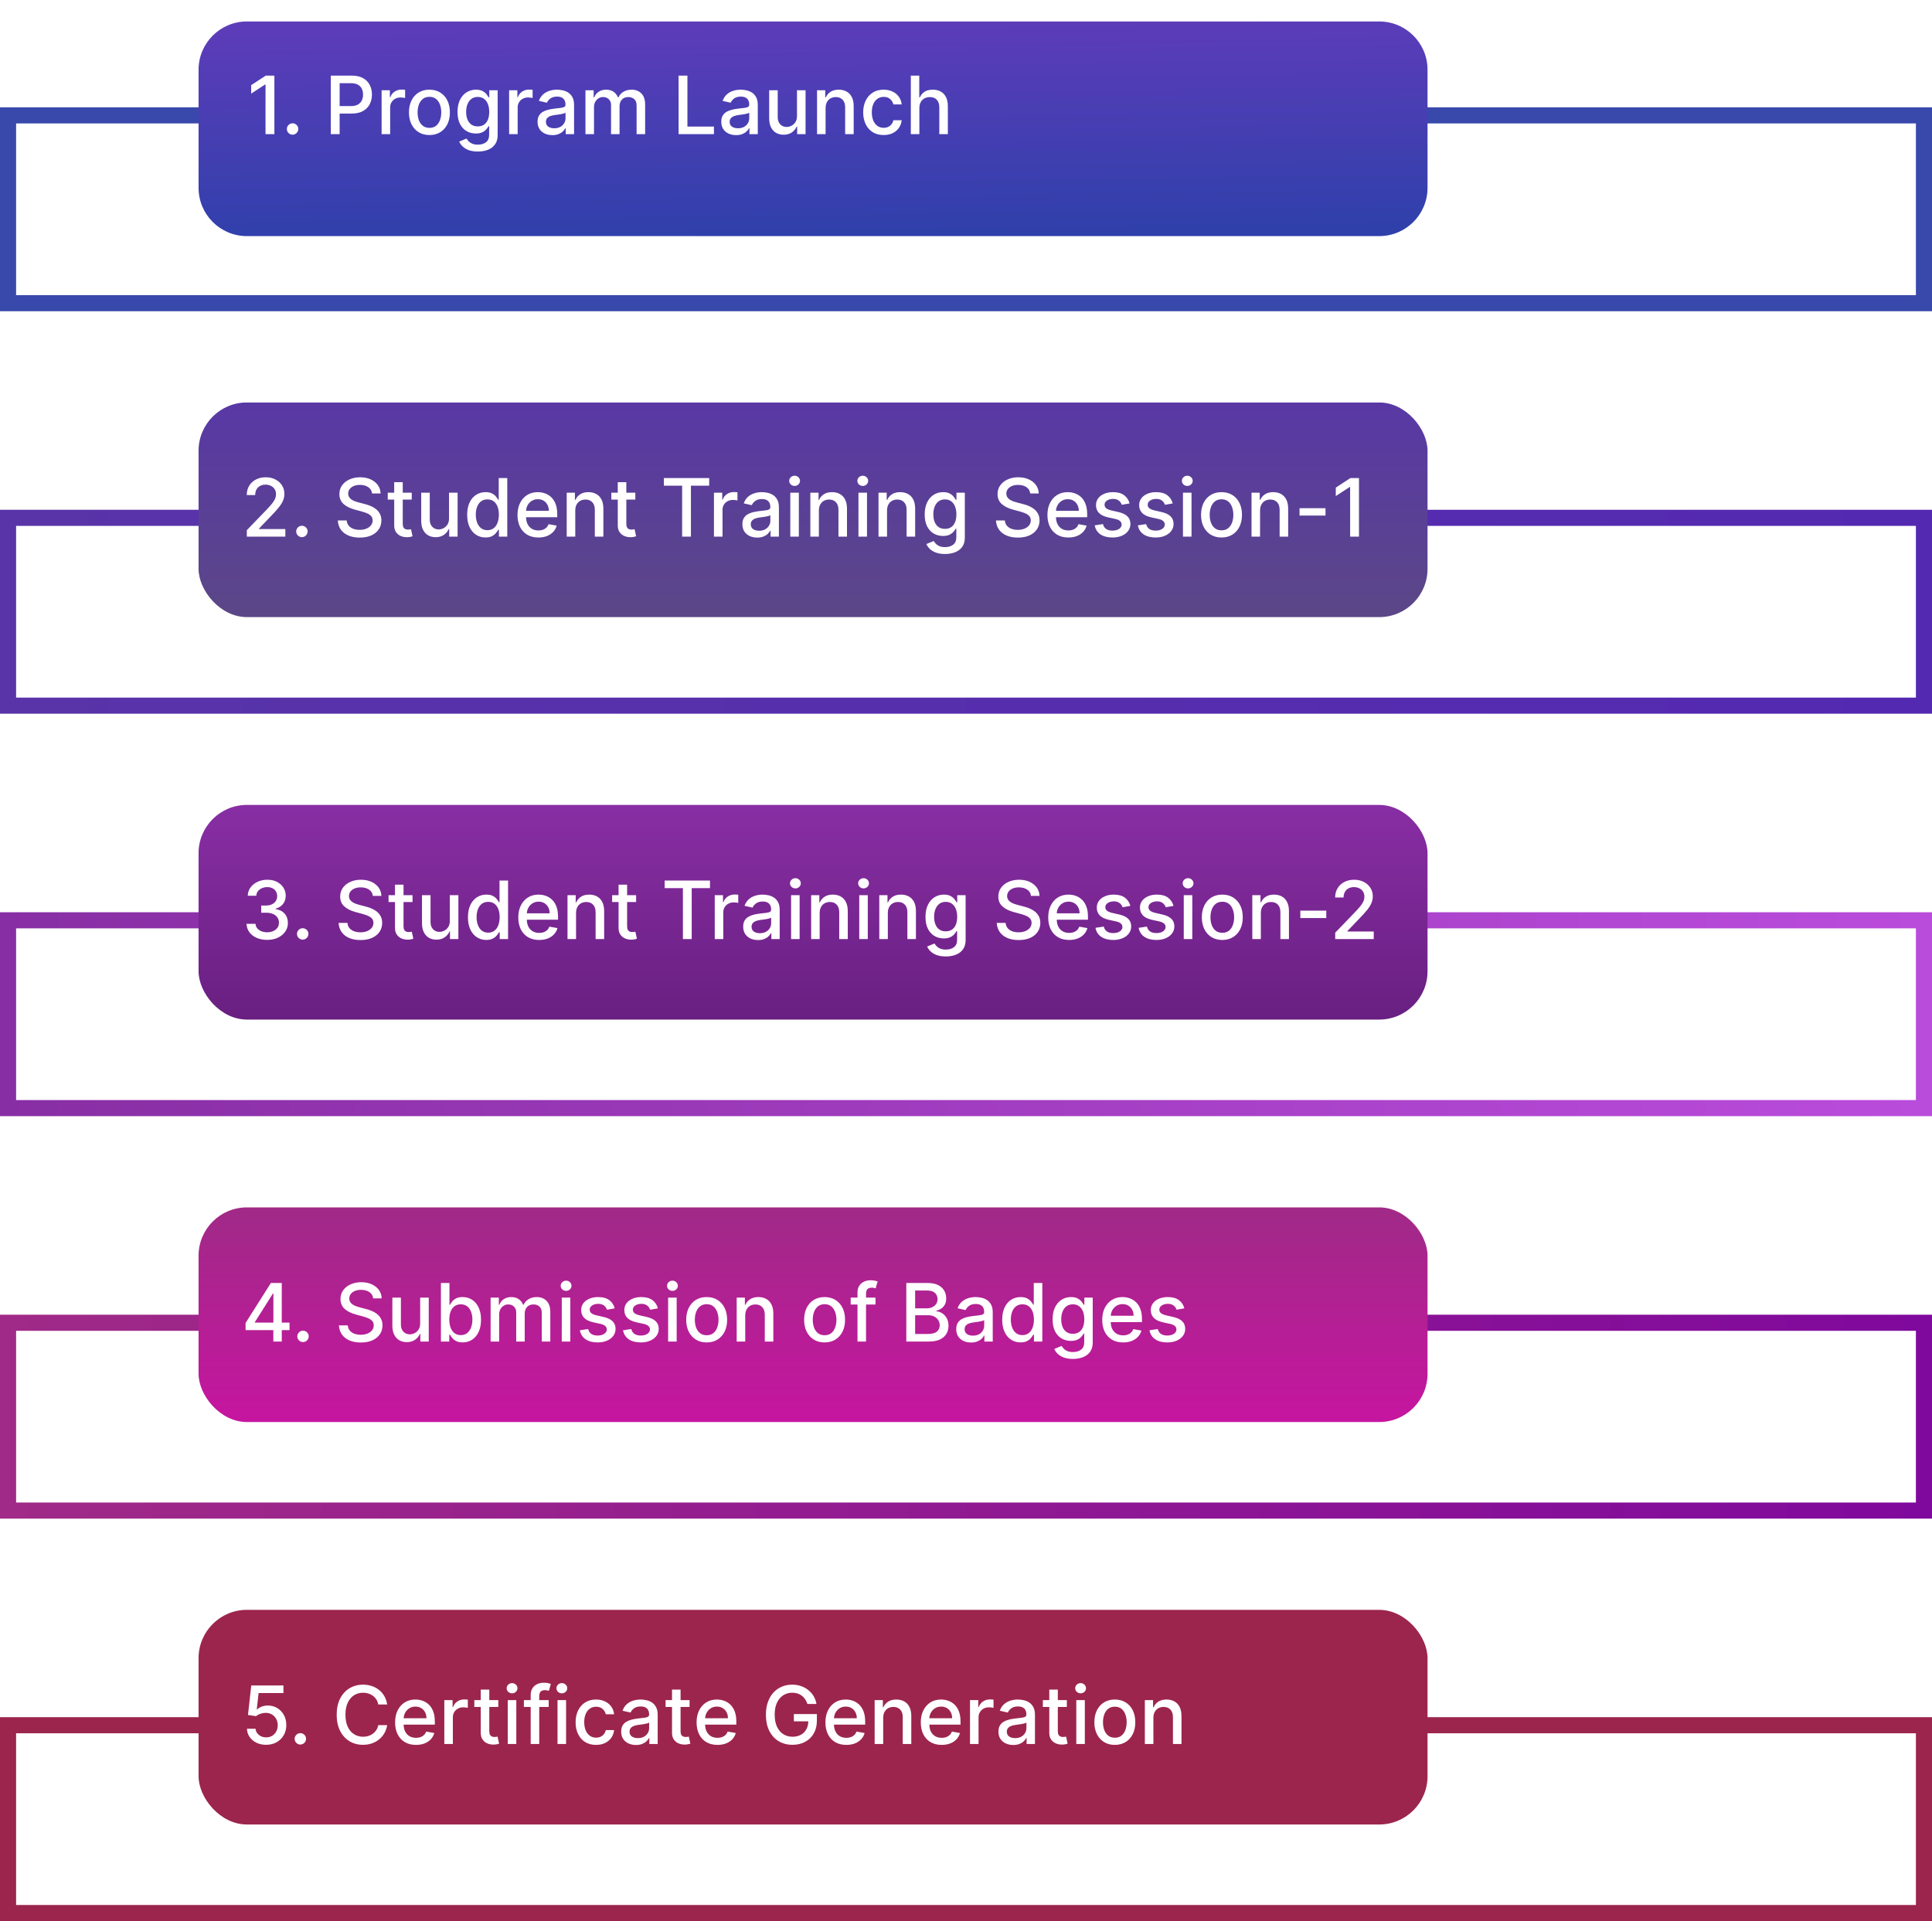
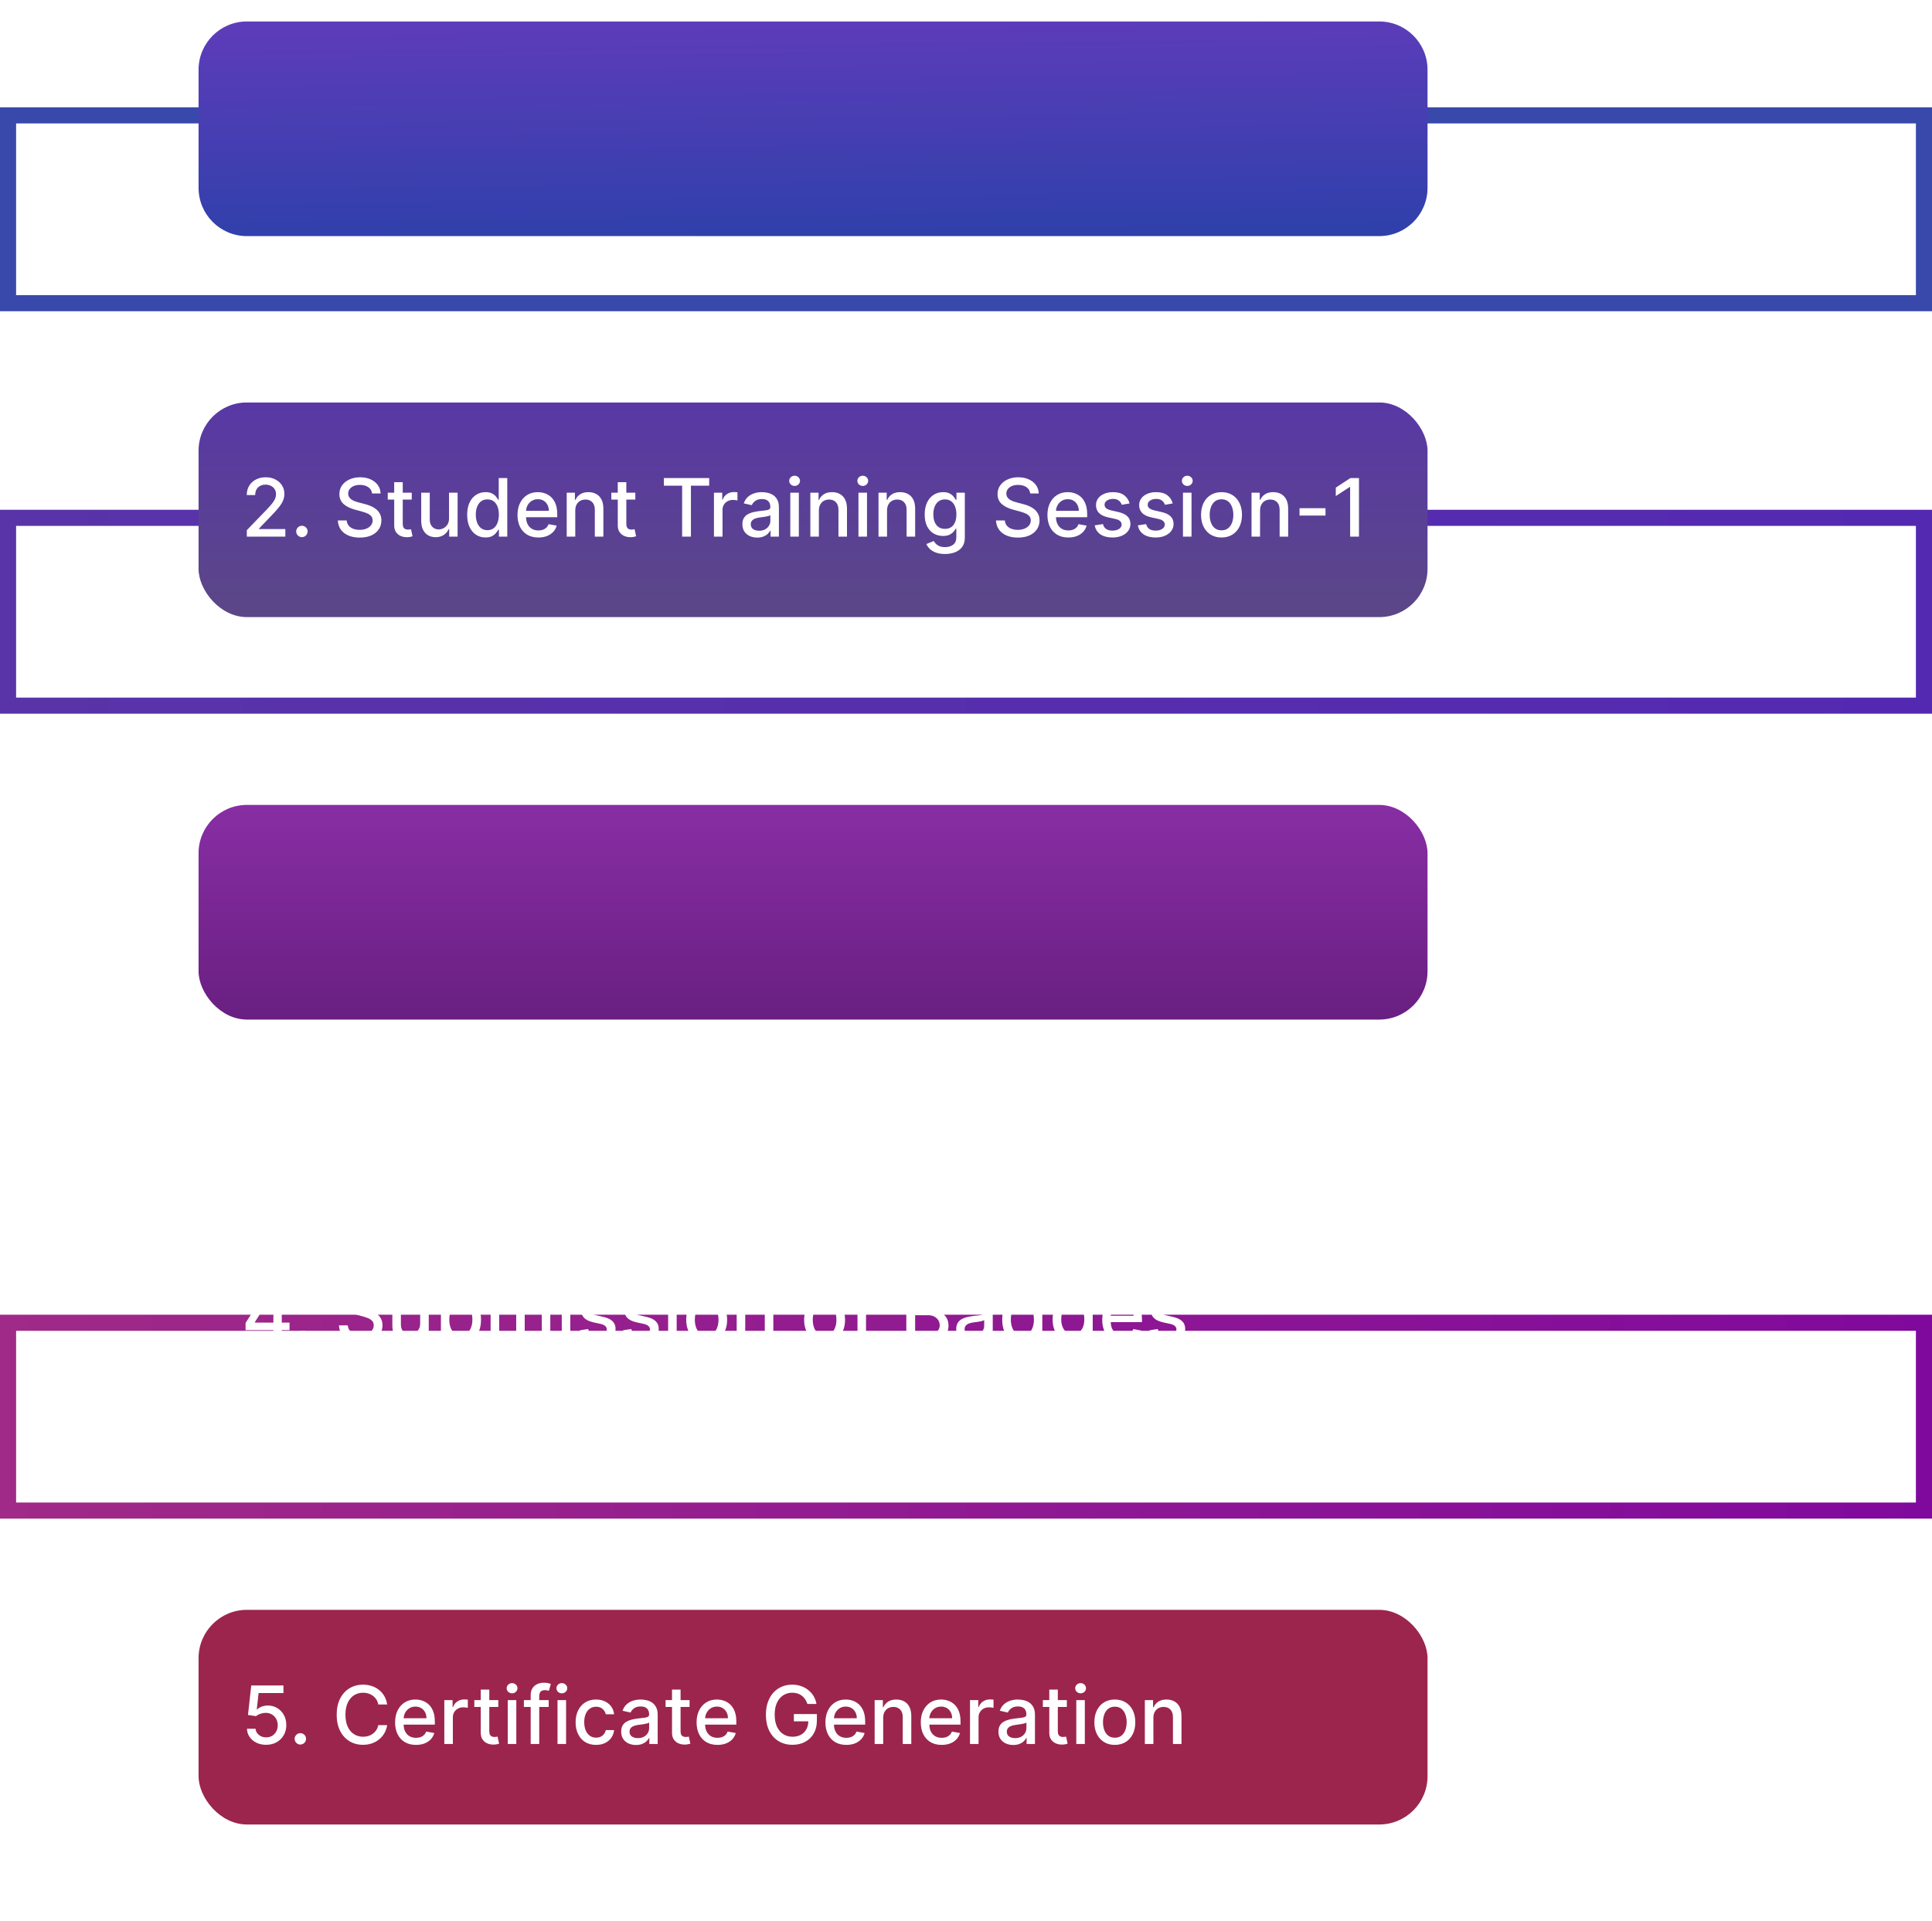
<svg xmlns="http://www.w3.org/2000/svg" width="360" height="358" viewBox="0 0 360 358" fill="none">
  <rect x="1.5" y="21.5" width="357" height="35" stroke="url(#paint0_linear_1_19)" stroke-width="3" />
  <rect x="1.5" y="96.5" width="357" height="35" stroke="url(#paint1_linear_1_19)" stroke-width="3" />
-   <rect x="1.5" y="171.5" width="357" height="35" stroke="url(#paint2_linear_1_19)" stroke-width="3" />
  <rect x="1.5" y="246.5" width="357" height="35" stroke="url(#paint3_linear_1_19)" stroke-width="3" />
-   <rect x="1.5" y="321.5" width="357" height="35" stroke="url(#paint4_linear_1_19)" stroke-width="3" />
  <rect x="37" y="75" width="229" height="40" rx="9" fill="url(#paint5_linear_1_19)" />
-   <rect x="37" y="225" width="229" height="40" rx="9" fill="url(#paint6_linear_1_19)" />
  <rect x="37" y="300" width="229" height="40" rx="9" fill="#9C254D" />
  <rect x="37" y="150" width="229" height="40" rx="9" fill="url(#paint7_linear_1_19)" />
  <g filter="url(#filter0_d_1_19)">
    <path d="M37 9C37 4.029 41.029 0 46 0H257C261.971 0 266 4.029 266 9V31C266 35.971 261.971 40 257 40H46C41.029 40 37 35.971 37 31V9Z" fill="url(#paint8_linear_1_19)" />
  </g>
-   <path d="M51.128 14.091V25H49.476V15.742H49.413L46.802 17.447V15.87L49.524 14.091H51.128ZM54.519 25.101C54.228 25.101 53.978 24.998 53.768 24.792C53.559 24.583 53.454 24.331 53.454 24.036C53.454 23.745 53.559 23.496 53.768 23.29C53.978 23.081 54.228 22.976 54.519 22.976C54.811 22.976 55.061 23.081 55.27 23.29C55.48 23.496 55.585 23.745 55.585 24.036C55.585 24.231 55.535 24.41 55.436 24.574C55.34 24.734 55.212 24.861 55.052 24.957C54.892 25.053 54.715 25.101 54.519 25.101ZM61.64 25V14.091H65.528C66.377 14.091 67.08 14.245 67.638 14.554C68.195 14.863 68.613 15.286 68.89 15.822C69.166 16.355 69.305 16.955 69.305 17.622C69.305 18.294 69.165 18.897 68.884 19.434C68.607 19.966 68.188 20.389 67.627 20.701C67.07 21.01 66.368 21.165 65.523 21.165H62.849V19.769H65.374C65.91 19.769 66.345 19.677 66.679 19.492C67.013 19.304 67.258 19.048 67.414 18.725C67.57 18.402 67.648 18.034 67.648 17.622C67.648 17.211 67.57 16.845 67.414 16.525C67.258 16.206 67.011 15.955 66.674 15.774C66.34 15.593 65.9 15.502 65.353 15.502H63.286V25H61.64ZM71.107 25V16.818H72.646V18.118H72.731C72.881 17.678 73.143 17.331 73.52 17.079C73.9 16.823 74.329 16.696 74.809 16.696C74.908 16.696 75.025 16.699 75.16 16.706C75.299 16.713 75.407 16.722 75.485 16.733V18.256C75.421 18.239 75.308 18.219 75.144 18.198C74.981 18.173 74.818 18.16 74.654 18.16C74.278 18.16 73.942 18.24 73.648 18.4C73.356 18.556 73.126 18.775 72.955 19.055C72.785 19.332 72.7 19.648 72.7 20.004V25H71.107ZM80.017 25.165C79.25 25.165 78.581 24.989 78.009 24.638C77.437 24.286 76.993 23.794 76.677 23.162C76.361 22.53 76.203 21.791 76.203 20.946C76.203 20.098 76.361 19.355 76.677 18.72C76.993 18.084 77.437 17.591 78.009 17.239C78.581 16.887 79.25 16.712 80.017 16.712C80.784 16.712 81.454 16.887 82.025 17.239C82.597 17.591 83.041 18.084 83.357 18.72C83.673 19.355 83.831 20.098 83.831 20.946C83.831 21.791 83.673 22.53 83.357 23.162C83.041 23.794 82.597 24.286 82.025 24.638C81.454 24.989 80.784 25.165 80.017 25.165ZM80.022 23.828C80.519 23.828 80.931 23.697 81.258 23.434C81.585 23.171 81.826 22.821 81.983 22.385C82.142 21.948 82.222 21.467 82.222 20.941C82.222 20.419 82.142 19.94 81.983 19.503C81.826 19.062 81.585 18.709 81.258 18.443C80.931 18.177 80.519 18.043 80.022 18.043C79.522 18.043 79.106 18.177 78.776 18.443C78.449 18.709 78.206 19.062 78.046 19.503C77.89 19.94 77.812 20.419 77.812 20.941C77.812 21.467 77.89 21.948 78.046 22.385C78.206 22.821 78.449 23.171 78.776 23.434C79.106 23.697 79.522 23.828 80.022 23.828ZM89.039 28.239C88.389 28.239 87.83 28.153 87.361 27.983C86.896 27.812 86.516 27.587 86.221 27.306C85.927 27.026 85.706 26.719 85.561 26.385L86.93 25.82C87.026 25.977 87.153 26.142 87.313 26.316C87.477 26.493 87.697 26.644 87.974 26.768C88.254 26.893 88.615 26.955 89.055 26.955C89.659 26.955 90.158 26.808 90.552 26.513C90.946 26.222 91.143 25.756 91.143 25.117V23.509H91.042C90.946 23.683 90.808 23.876 90.626 24.089C90.449 24.302 90.204 24.487 89.891 24.643C89.579 24.799 89.172 24.878 88.672 24.878C88.025 24.878 87.443 24.727 86.924 24.425C86.409 24.119 86.001 23.67 85.699 23.077C85.401 22.48 85.252 21.747 85.252 20.877C85.252 20.007 85.399 19.261 85.694 18.64C85.992 18.018 86.401 17.543 86.919 17.212C87.438 16.879 88.025 16.712 88.682 16.712C89.19 16.712 89.6 16.797 89.913 16.967C90.225 17.134 90.469 17.329 90.642 17.553C90.82 17.777 90.957 17.974 91.053 18.145H91.17V16.818H92.731V25.181C92.731 25.884 92.567 26.461 92.24 26.912C91.914 27.363 91.472 27.697 90.914 27.914C90.36 28.13 89.735 28.239 89.039 28.239ZM89.023 23.556C89.481 23.556 89.868 23.45 90.184 23.237C90.504 23.02 90.746 22.711 90.909 22.31C91.076 21.905 91.159 21.421 91.159 20.856C91.159 20.305 91.078 19.821 90.914 19.402C90.751 18.983 90.511 18.656 90.195 18.422C89.879 18.184 89.488 18.065 89.023 18.065C88.544 18.065 88.144 18.189 87.825 18.438C87.505 18.683 87.264 19.016 87.1 19.439C86.94 19.861 86.861 20.334 86.861 20.856C86.861 21.392 86.942 21.863 87.106 22.267C87.269 22.672 87.51 22.988 87.83 23.216C88.153 23.443 88.551 23.556 89.023 23.556ZM94.867 25V16.818H96.406V18.118H96.491C96.64 17.678 96.903 17.331 97.28 17.079C97.659 16.823 98.089 16.696 98.569 16.696C98.668 16.696 98.785 16.699 98.92 16.706C99.059 16.713 99.167 16.722 99.245 16.733V18.256C99.181 18.239 99.068 18.219 98.904 18.198C98.741 18.173 98.578 18.16 98.414 18.16C98.038 18.16 97.702 18.24 97.407 18.4C97.116 18.556 96.885 18.775 96.715 19.055C96.544 19.332 96.459 19.648 96.459 20.004V25H94.867ZM102.931 25.181C102.413 25.181 101.944 25.085 101.525 24.893C101.106 24.698 100.774 24.416 100.529 24.047C100.287 23.677 100.167 23.224 100.167 22.688C100.167 22.227 100.255 21.847 100.433 21.548C100.611 21.25 100.85 21.014 101.152 20.84C101.454 20.666 101.791 20.534 102.164 20.446C102.537 20.357 102.917 20.289 103.304 20.243C103.794 20.186 104.192 20.14 104.497 20.105C104.803 20.066 105.025 20.004 105.163 19.918C105.302 19.833 105.371 19.695 105.371 19.503V19.466C105.371 19 105.239 18.64 104.977 18.384C104.717 18.129 104.33 18.001 103.815 18.001C103.279 18.001 102.857 18.12 102.548 18.358C102.242 18.592 102.031 18.853 101.914 19.141L100.417 18.8C100.595 18.303 100.854 17.901 101.195 17.596C101.539 17.287 101.935 17.063 102.383 16.925C102.83 16.783 103.301 16.712 103.794 16.712C104.121 16.712 104.467 16.751 104.833 16.829C105.202 16.903 105.547 17.042 105.866 17.244C106.189 17.447 106.454 17.736 106.66 18.113C106.866 18.485 106.969 18.97 106.969 19.567V25H105.413V23.881H105.35C105.247 24.087 105.092 24.29 104.886 24.489C104.68 24.688 104.416 24.853 104.092 24.984C103.769 25.115 103.382 25.181 102.931 25.181ZM103.277 23.903C103.718 23.903 104.094 23.816 104.407 23.642C104.723 23.468 104.962 23.24 105.126 22.96C105.293 22.676 105.376 22.372 105.376 22.049V20.994C105.319 21.051 105.209 21.104 105.046 21.154C104.886 21.2 104.703 21.241 104.497 21.277C104.291 21.309 104.091 21.339 103.895 21.367C103.7 21.392 103.537 21.413 103.405 21.431C103.096 21.47 102.814 21.536 102.558 21.628C102.306 21.721 102.104 21.854 101.951 22.028C101.802 22.198 101.727 22.425 101.727 22.709C101.727 23.104 101.873 23.402 102.164 23.604C102.455 23.803 102.826 23.903 103.277 23.903ZM109.09 25V16.818H110.619V18.15H110.72C110.891 17.699 111.169 17.347 111.556 17.095C111.944 16.84 112.407 16.712 112.947 16.712C113.494 16.712 113.952 16.84 114.321 17.095C114.694 17.351 114.969 17.702 115.147 18.15H115.232C115.427 17.713 115.738 17.365 116.164 17.106C116.59 16.843 117.098 16.712 117.688 16.712C118.43 16.712 119.035 16.944 119.504 17.409C119.976 17.875 120.212 18.576 120.212 19.514V25H118.62V19.663C118.62 19.109 118.469 18.707 118.167 18.459C117.865 18.21 117.505 18.086 117.086 18.086C116.567 18.086 116.164 18.246 115.876 18.565C115.589 18.881 115.445 19.288 115.445 19.785V25H113.858V19.561C113.858 19.117 113.719 18.761 113.442 18.491C113.165 18.221 112.805 18.086 112.361 18.086C112.059 18.086 111.78 18.166 111.525 18.326C111.272 18.482 111.068 18.7 110.912 18.981C110.759 19.261 110.683 19.586 110.683 19.956V25H109.09ZM126.445 25V14.091H128.091V23.583H133.034V25H126.445ZM137.165 25.181C136.646 25.181 136.177 25.085 135.758 24.893C135.339 24.698 135.007 24.416 134.762 24.047C134.521 23.677 134.4 23.224 134.4 22.688C134.4 22.227 134.489 21.847 134.666 21.548C134.844 21.25 135.084 21.014 135.385 20.84C135.687 20.666 136.025 20.534 136.398 20.446C136.77 20.357 137.15 20.289 137.537 20.243C138.028 20.186 138.425 20.14 138.731 20.105C139.036 20.066 139.258 20.004 139.396 19.918C139.535 19.833 139.604 19.695 139.604 19.503V19.466C139.604 19 139.473 18.64 139.21 18.384C138.951 18.129 138.564 18.001 138.049 18.001C137.513 18.001 137.09 18.12 136.781 18.358C136.476 18.592 136.264 18.853 136.147 19.141L134.65 18.8C134.828 18.303 135.087 17.901 135.428 17.596C135.773 17.287 136.169 17.063 136.616 16.925C137.063 16.783 137.534 16.712 138.028 16.712C138.354 16.712 138.7 16.751 139.066 16.829C139.436 16.903 139.78 17.042 140.1 17.244C140.423 17.447 140.687 17.736 140.893 18.113C141.099 18.485 141.202 18.97 141.202 19.567V25H139.647V23.881H139.583C139.48 24.087 139.325 24.29 139.119 24.489C138.914 24.688 138.649 24.853 138.326 24.984C138.003 25.115 137.616 25.181 137.165 25.181ZM137.511 23.903C137.951 23.903 138.328 23.816 138.64 23.642C138.956 23.468 139.196 23.24 139.359 22.96C139.526 22.676 139.61 22.372 139.61 22.049V20.994C139.553 21.051 139.443 21.104 139.279 21.154C139.119 21.2 138.937 21.241 138.731 21.277C138.525 21.309 138.324 21.339 138.129 21.367C137.933 21.392 137.77 21.413 137.639 21.431C137.33 21.47 137.047 21.536 136.792 21.628C136.54 21.721 136.337 21.854 136.184 22.028C136.035 22.198 135.961 22.425 135.961 22.709C135.961 23.104 136.106 23.402 136.398 23.604C136.689 23.803 137.06 23.903 137.511 23.903ZM148.506 21.607V16.818H150.104V25H148.538V23.583H148.453C148.265 24.02 147.963 24.384 147.548 24.675C147.136 24.963 146.623 25.107 146.008 25.107C145.483 25.107 145.017 24.991 144.613 24.76C144.211 24.526 143.895 24.18 143.665 23.722C143.437 23.264 143.324 22.697 143.324 22.022V16.818H144.916V21.831C144.916 22.388 145.071 22.832 145.38 23.162C145.689 23.492 146.09 23.658 146.584 23.658C146.882 23.658 147.178 23.583 147.473 23.434C147.771 23.285 148.018 23.059 148.214 22.758C148.412 22.456 148.51 22.072 148.506 21.607ZM153.837 20.142V25H152.244V16.818H153.773V18.15H153.874C154.063 17.717 154.357 17.369 154.759 17.106C155.164 16.843 155.673 16.712 156.287 16.712C156.845 16.712 157.333 16.829 157.752 17.063C158.171 17.294 158.496 17.639 158.727 18.097C158.958 18.555 159.073 19.121 159.073 19.796V25H157.481V19.988C157.481 19.395 157.326 18.931 157.017 18.597C156.708 18.26 156.284 18.091 155.744 18.091C155.375 18.091 155.046 18.171 154.759 18.331C154.475 18.491 154.249 18.725 154.082 19.034C153.919 19.34 153.837 19.709 153.837 20.142ZM164.656 25.165C163.864 25.165 163.182 24.986 162.61 24.627C162.042 24.265 161.605 23.766 161.3 23.13C160.994 22.495 160.842 21.767 160.842 20.946C160.842 20.115 160.998 19.382 161.311 18.746C161.623 18.107 162.063 17.608 162.632 17.25C163.2 16.891 163.869 16.712 164.64 16.712C165.261 16.712 165.815 16.827 166.302 17.058C166.788 17.285 167.181 17.605 167.479 18.017C167.781 18.429 167.96 18.91 168.017 19.46H166.467C166.382 19.077 166.186 18.746 165.881 18.47C165.579 18.192 165.174 18.054 164.666 18.054C164.222 18.054 163.834 18.171 163.5 18.405C163.17 18.636 162.912 18.967 162.727 19.396C162.543 19.822 162.45 20.327 162.45 20.909C162.45 21.506 162.541 22.021 162.722 22.454C162.903 22.887 163.159 23.223 163.489 23.461C163.823 23.698 164.215 23.817 164.666 23.817C164.968 23.817 165.242 23.762 165.487 23.652C165.735 23.539 165.943 23.377 166.11 23.168C166.28 22.958 166.399 22.706 166.467 22.411H168.017C167.96 22.94 167.788 23.413 167.5 23.828C167.213 24.244 166.827 24.57 166.344 24.808C165.865 25.046 165.302 25.165 164.656 25.165ZM171.313 20.142V25H169.72V14.091H171.291V18.15H171.393C171.584 17.709 171.877 17.36 172.272 17.101C172.666 16.841 173.181 16.712 173.816 16.712C174.377 16.712 174.867 16.827 175.286 17.058C175.709 17.289 176.036 17.633 176.267 18.091C176.501 18.546 176.618 19.114 176.618 19.796V25H175.025V19.988C175.025 19.387 174.871 18.922 174.562 18.592C174.253 18.258 173.823 18.091 173.273 18.091C172.897 18.091 172.559 18.171 172.261 18.331C171.966 18.491 171.734 18.725 171.563 19.034C171.396 19.34 171.313 19.709 171.313 20.142Z" fill="white" />
  <path d="M45.989 100V98.807L49.68 94.982C50.074 94.567 50.399 94.203 50.655 93.89C50.914 93.574 51.108 93.274 51.236 92.99C51.364 92.706 51.427 92.404 51.427 92.085C51.427 91.722 51.342 91.41 51.172 91.147C51.001 90.881 50.769 90.677 50.474 90.534C50.179 90.389 49.847 90.316 49.478 90.316C49.087 90.316 48.746 90.396 48.455 90.556C48.164 90.716 47.94 90.941 47.784 91.232C47.628 91.523 47.55 91.864 47.55 92.255H45.978C45.978 91.591 46.131 91.01 46.436 90.513C46.742 90.016 47.161 89.631 47.693 89.357C48.226 89.08 48.831 88.942 49.51 88.942C50.195 88.942 50.799 89.079 51.321 89.352C51.846 89.622 52.257 89.991 52.551 90.46C52.846 90.925 52.993 91.451 52.993 92.037C52.993 92.441 52.917 92.837 52.764 93.224C52.615 93.612 52.354 94.043 51.981 94.519C51.608 94.991 51.09 95.565 50.426 96.239L48.258 98.508V98.588H53.169V100H45.989ZM56.259 100.101C55.968 100.101 55.717 99.998 55.508 99.792C55.298 99.583 55.193 99.331 55.193 99.036C55.193 98.745 55.298 98.496 55.508 98.29C55.717 98.081 55.968 97.976 56.259 97.976C56.55 97.976 56.8 98.081 57.01 98.29C57.219 98.496 57.324 98.745 57.324 99.036C57.324 99.231 57.274 99.41 57.175 99.574C57.079 99.734 56.951 99.862 56.791 99.957C56.632 100.053 56.454 100.101 56.259 100.101ZM69.329 91.957C69.272 91.452 69.038 91.062 68.626 90.785C68.214 90.504 67.696 90.364 67.071 90.364C66.623 90.364 66.236 90.435 65.909 90.577C65.583 90.716 65.329 90.907 65.148 91.152C64.97 91.394 64.881 91.669 64.881 91.978C64.881 92.237 64.942 92.461 65.062 92.649C65.187 92.837 65.348 92.995 65.547 93.123C65.75 93.248 65.966 93.352 66.197 93.438C66.428 93.519 66.65 93.587 66.863 93.64L67.928 93.917C68.276 94.002 68.633 94.118 68.999 94.263C69.365 94.409 69.704 94.6 70.016 94.838C70.329 95.076 70.581 95.371 70.773 95.723C70.968 96.074 71.066 96.495 71.066 96.985C71.066 97.603 70.906 98.152 70.586 98.631C70.27 99.11 69.81 99.489 69.207 99.766C68.606 100.043 67.88 100.181 67.028 100.181C66.211 100.181 65.504 100.051 64.908 99.792C64.311 99.533 63.844 99.165 63.507 98.69C63.17 98.21 62.983 97.642 62.948 96.985H64.599C64.631 97.379 64.759 97.708 64.983 97.971C65.21 98.23 65.499 98.423 65.851 98.551C66.206 98.675 66.595 98.738 67.017 98.738C67.483 98.738 67.896 98.665 68.258 98.519C68.624 98.37 68.912 98.164 69.121 97.901C69.331 97.635 69.436 97.324 69.436 96.969C69.436 96.646 69.343 96.381 69.159 96.175C68.978 95.969 68.731 95.799 68.418 95.664C68.109 95.529 67.76 95.41 67.369 95.307L66.08 94.956C65.206 94.718 64.514 94.368 64.002 93.906C63.495 93.445 63.241 92.834 63.241 92.074C63.241 91.445 63.411 90.897 63.752 90.428C64.093 89.959 64.555 89.595 65.137 89.336C65.719 89.073 66.376 88.942 67.108 88.942C67.847 88.942 68.498 89.071 69.063 89.331C69.631 89.59 70.078 89.947 70.405 90.401C70.732 90.852 70.902 91.371 70.916 91.957H69.329ZM76.724 91.818V93.097H72.255V91.818H76.724ZM73.453 89.858H75.046V97.598C75.046 97.907 75.092 98.139 75.184 98.296C75.277 98.448 75.396 98.553 75.541 98.61C75.691 98.663 75.852 98.69 76.026 98.69C76.154 98.69 76.266 98.681 76.362 98.663C76.458 98.645 76.532 98.631 76.585 98.62L76.873 99.936C76.781 99.972 76.649 100.007 76.479 100.043C76.308 100.082 76.095 100.103 75.84 100.107C75.421 100.114 75.03 100.039 74.668 99.883C74.306 99.727 74.013 99.485 73.789 99.158C73.565 98.832 73.453 98.421 73.453 97.928V89.858ZM83.669 96.607V91.818H85.267V100H83.701V98.583H83.615C83.427 99.02 83.125 99.384 82.71 99.675C82.298 99.963 81.785 100.107 81.17 100.107C80.645 100.107 80.18 99.991 79.775 99.76C79.374 99.526 79.057 99.18 78.827 98.722C78.599 98.263 78.486 97.697 78.486 97.022V91.818H80.078V96.831C80.078 97.388 80.233 97.832 80.542 98.162C80.851 98.493 81.252 98.658 81.746 98.658C82.044 98.658 82.341 98.583 82.635 98.434C82.933 98.285 83.18 98.059 83.376 97.757C83.575 97.456 83.672 97.072 83.669 96.607ZM90.469 100.16C89.809 100.16 89.219 99.991 88.701 99.654C88.186 99.313 87.781 98.828 87.487 98.2C87.195 97.567 87.05 96.809 87.05 95.925C87.05 95.041 87.197 94.284 87.492 93.656C87.79 93.027 88.198 92.546 88.717 92.212C89.235 91.879 89.823 91.712 90.48 91.712C90.988 91.712 91.396 91.797 91.705 91.967C92.018 92.134 92.259 92.329 92.43 92.553C92.604 92.777 92.739 92.974 92.835 93.144H92.93V89.091H94.523V100H92.968V98.727H92.835C92.739 98.901 92.6 99.1 92.419 99.323C92.242 99.547 91.996 99.743 91.684 99.909C91.371 100.076 90.967 100.16 90.469 100.16ZM90.821 98.802C91.279 98.802 91.666 98.681 91.982 98.439C92.302 98.194 92.543 97.855 92.707 97.422C92.874 96.989 92.957 96.484 92.957 95.909C92.957 95.341 92.875 94.844 92.712 94.418C92.549 93.992 92.309 93.659 91.993 93.421C91.677 93.184 91.286 93.065 90.821 93.065C90.342 93.065 89.942 93.189 89.623 93.438C89.303 93.686 89.061 94.025 88.898 94.455C88.738 94.885 88.658 95.369 88.658 95.909C88.658 96.456 88.74 96.948 88.903 97.385C89.067 97.821 89.308 98.168 89.628 98.423C89.951 98.675 90.349 98.802 90.821 98.802ZM100.323 100.165C99.516 100.165 98.822 99.993 98.24 99.648C97.661 99.3 97.213 98.812 96.897 98.184C96.585 97.552 96.429 96.811 96.429 95.962C96.429 95.124 96.585 94.386 96.897 93.746C97.213 93.107 97.654 92.608 98.219 92.25C98.787 91.891 99.451 91.712 100.211 91.712C100.672 91.712 101.12 91.788 101.553 91.941C101.986 92.093 102.375 92.333 102.72 92.66C103.064 92.987 103.336 93.411 103.535 93.933C103.733 94.451 103.833 95.082 103.833 95.824V96.388H97.329V95.195H102.272C102.272 94.776 102.187 94.405 102.016 94.082C101.846 93.755 101.606 93.498 101.297 93.31C100.992 93.121 100.633 93.027 100.221 93.027C99.774 93.027 99.383 93.137 99.049 93.358C98.719 93.574 98.463 93.858 98.282 94.21C98.105 94.558 98.016 94.936 98.016 95.344V96.277C98.016 96.823 98.112 97.289 98.304 97.672C98.499 98.056 98.771 98.349 99.119 98.551C99.467 98.75 99.873 98.849 100.339 98.849C100.64 98.849 100.916 98.807 101.164 98.722C101.413 98.633 101.628 98.501 101.809 98.327C101.99 98.153 102.128 97.939 102.224 97.683L103.732 97.954C103.611 98.398 103.394 98.787 103.082 99.121C102.773 99.451 102.384 99.709 101.915 99.894C101.45 100.075 100.919 100.165 100.323 100.165ZM107.193 95.142V100H105.6V91.818H107.129V93.15H107.23C107.418 92.717 107.713 92.369 108.114 92.106C108.519 91.843 109.029 91.712 109.643 91.712C110.2 91.712 110.689 91.829 111.108 92.063C111.527 92.294 111.852 92.638 112.083 93.097C112.313 93.555 112.429 94.121 112.429 94.796V100H110.836V94.988C110.836 94.394 110.682 93.931 110.373 93.597C110.064 93.26 109.639 93.091 109.1 93.091C108.73 93.091 108.402 93.171 108.114 93.331C107.83 93.491 107.605 93.725 107.438 94.034C107.274 94.34 107.193 94.709 107.193 95.142ZM118.384 91.818V93.097H113.915V91.818H118.384ZM115.113 89.858H116.706V97.598C116.706 97.907 116.752 98.139 116.845 98.296C116.937 98.448 117.056 98.553 117.202 98.61C117.351 98.663 117.512 98.69 117.686 98.69C117.814 98.69 117.926 98.681 118.022 98.663C118.118 98.645 118.192 98.631 118.246 98.62L118.533 99.936C118.441 99.972 118.309 100.007 118.139 100.043C117.969 100.082 117.756 100.103 117.5 100.107C117.081 100.114 116.69 100.039 116.328 99.883C115.966 99.727 115.673 99.485 115.449 99.158C115.225 98.832 115.113 98.421 115.113 97.928V89.858ZM123.705 90.508V89.091H132.148V90.508H128.744V100H127.104V90.508H123.705ZM133.036 100V91.818H134.576V93.118H134.661C134.81 92.678 135.073 92.331 135.449 92.079C135.829 91.823 136.259 91.696 136.739 91.696C136.838 91.696 136.955 91.699 137.09 91.706C137.229 91.713 137.337 91.722 137.415 91.733V93.256C137.351 93.239 137.237 93.219 137.074 93.198C136.911 93.173 136.747 93.16 136.584 93.16C136.208 93.16 135.872 93.24 135.577 93.4C135.286 93.556 135.055 93.775 134.885 94.055C134.714 94.332 134.629 94.648 134.629 95.004V100H133.036ZM141.101 100.181C140.583 100.181 140.114 100.085 139.695 99.894C139.276 99.698 138.944 99.416 138.699 99.046C138.457 98.677 138.337 98.224 138.337 97.688C138.337 97.227 138.425 96.847 138.603 96.548C138.78 96.25 139.02 96.014 139.322 95.84C139.624 95.666 139.961 95.534 140.334 95.446C140.707 95.357 141.087 95.289 141.474 95.243C141.964 95.186 142.362 95.14 142.667 95.105C142.973 95.066 143.195 95.004 143.333 94.918C143.472 94.833 143.541 94.695 143.541 94.503V94.466C143.541 94 143.409 93.64 143.147 93.384C142.887 93.129 142.5 93.001 141.985 93.001C141.449 93.001 141.027 93.12 140.718 93.358C140.412 93.592 140.201 93.853 140.084 94.141L138.587 93.8C138.764 93.303 139.024 92.901 139.365 92.596C139.709 92.287 140.105 92.063 140.552 91.925C141 91.783 141.47 91.712 141.964 91.712C142.291 91.712 142.637 91.751 143.003 91.829C143.372 91.903 143.717 92.042 144.036 92.244C144.359 92.447 144.624 92.736 144.83 93.113C145.036 93.485 145.139 93.97 145.139 94.567V100H143.583V98.881H143.519C143.416 99.087 143.262 99.29 143.056 99.489C142.85 99.688 142.585 99.853 142.262 99.984C141.939 100.115 141.552 100.181 141.101 100.181ZM141.447 98.903C141.888 98.903 142.264 98.816 142.577 98.642C142.893 98.468 143.132 98.24 143.296 97.96C143.463 97.676 143.546 97.372 143.546 97.049V95.994C143.489 96.051 143.379 96.104 143.216 96.154C143.056 96.2 142.873 96.241 142.667 96.277C142.461 96.309 142.261 96.339 142.065 96.367C141.87 96.392 141.707 96.413 141.575 96.431C141.266 96.47 140.984 96.536 140.728 96.628C140.476 96.721 140.274 96.854 140.121 97.028C139.972 97.198 139.897 97.425 139.897 97.71C139.897 98.104 140.043 98.402 140.334 98.604C140.625 98.803 140.996 98.903 141.447 98.903ZM147.26 100V91.818H148.853V100H147.26ZM148.064 90.556C147.787 90.556 147.55 90.463 147.351 90.279C147.155 90.091 147.058 89.867 147.058 89.608C147.058 89.345 147.155 89.121 147.351 88.936C147.55 88.748 147.787 88.654 148.064 88.654C148.341 88.654 148.578 88.748 148.773 88.936C148.972 89.121 149.071 89.345 149.071 89.608C149.071 89.867 148.972 90.091 148.773 90.279C148.578 90.463 148.341 90.556 148.064 90.556ZM152.588 95.142V100H150.995V91.818H152.524V93.15H152.625C152.814 92.717 153.108 92.369 153.51 92.106C153.915 91.843 154.424 91.712 155.038 91.712C155.596 91.712 156.084 91.829 156.503 92.063C156.922 92.294 157.247 92.638 157.478 93.097C157.709 93.555 157.824 94.121 157.824 94.796V100H156.232V94.988C156.232 94.394 156.077 93.931 155.768 93.597C155.459 93.26 155.035 93.091 154.495 93.091C154.126 93.091 153.797 93.171 153.51 93.331C153.226 93.491 153 93.725 152.833 94.034C152.67 94.34 152.588 94.709 152.588 95.142ZM159.96 100V91.818H161.553V100H159.96ZM160.765 90.556C160.488 90.556 160.25 90.463 160.051 90.279C159.856 90.091 159.758 89.867 159.758 89.608C159.758 89.345 159.856 89.121 160.051 88.936C160.25 88.748 160.488 88.654 160.765 88.654C161.042 88.654 161.278 88.748 161.473 88.936C161.672 89.121 161.771 89.345 161.771 89.608C161.771 89.867 161.672 90.091 161.473 90.279C161.278 90.463 161.042 90.556 160.765 90.556ZM165.288 95.142V100H163.696V91.818H165.224V93.15H165.326C165.514 92.717 165.809 92.369 166.21 92.106C166.615 91.843 167.124 91.712 167.739 91.712C168.296 91.712 168.784 91.829 169.203 92.063C169.623 92.294 169.947 92.638 170.178 93.097C170.409 93.555 170.525 94.121 170.525 94.796V100H168.932V94.988C168.932 94.394 168.777 93.931 168.468 93.597C168.159 93.26 167.735 93.091 167.195 93.091C166.826 93.091 166.498 93.171 166.21 93.331C165.926 93.491 165.7 93.725 165.533 94.034C165.37 94.34 165.288 94.709 165.288 95.142ZM176.091 103.239C175.441 103.239 174.882 103.153 174.413 102.983C173.948 102.813 173.568 102.587 173.273 102.306C172.978 102.026 172.758 101.719 172.613 101.385L173.982 100.82C174.077 100.977 174.205 101.142 174.365 101.316C174.528 101.493 174.749 101.644 175.026 101.768C175.306 101.893 175.667 101.955 176.107 101.955C176.711 101.955 177.21 101.808 177.604 101.513C177.998 101.222 178.195 100.756 178.195 100.117V98.508H178.094C177.998 98.683 177.859 98.876 177.678 99.089C177.501 99.302 177.256 99.487 176.943 99.643C176.631 99.799 176.224 99.877 175.723 99.877C175.077 99.877 174.495 99.727 173.976 99.425C173.461 99.119 173.053 98.67 172.751 98.077C172.453 97.481 172.304 96.747 172.304 95.877C172.304 95.007 172.451 94.261 172.746 93.64C173.044 93.019 173.452 92.543 173.971 92.212C174.489 91.879 175.077 91.712 175.734 91.712C176.242 91.712 176.652 91.797 176.964 91.967C177.277 92.134 177.52 92.329 177.694 92.553C177.872 92.777 178.009 92.974 178.104 93.144H178.222V91.818H179.782V100.181C179.782 100.884 179.619 101.461 179.292 101.912C178.966 102.363 178.523 102.697 177.966 102.914C177.412 103.13 176.787 103.239 176.091 103.239ZM176.075 98.556C176.533 98.556 176.92 98.45 177.236 98.237C177.556 98.02 177.797 97.711 177.961 97.31C178.127 96.905 178.211 96.421 178.211 95.856C178.211 95.305 178.129 94.821 177.966 94.402C177.803 93.983 177.563 93.656 177.247 93.421C176.931 93.184 176.54 93.065 176.075 93.065C175.596 93.065 175.196 93.189 174.876 93.438C174.557 93.683 174.315 94.016 174.152 94.439C173.992 94.862 173.912 95.334 173.912 95.856C173.912 96.392 173.994 96.863 174.157 97.267C174.321 97.672 174.562 97.988 174.882 98.216C175.205 98.443 175.603 98.556 176.075 98.556ZM191.966 91.957C191.909 91.452 191.675 91.062 191.263 90.785C190.851 90.504 190.332 90.364 189.707 90.364C189.26 90.364 188.873 90.435 188.546 90.577C188.219 90.716 187.965 90.907 187.784 91.152C187.607 91.394 187.518 91.669 187.518 91.978C187.518 92.237 187.578 92.461 187.699 92.649C187.823 92.837 187.985 92.995 188.184 93.123C188.386 93.248 188.603 93.352 188.834 93.438C189.065 93.519 189.286 93.587 189.5 93.64L190.565 93.917C190.913 94.002 191.27 94.118 191.636 94.263C192.001 94.409 192.34 94.6 192.653 94.838C192.965 95.076 193.218 95.371 193.409 95.723C193.605 96.074 193.702 96.495 193.702 96.985C193.702 97.603 193.543 98.152 193.223 98.631C192.907 99.11 192.447 99.489 191.843 99.766C191.243 100.043 190.517 100.181 189.665 100.181C188.848 100.181 188.141 100.051 187.545 99.792C186.948 99.533 186.481 99.165 186.144 98.69C185.806 98.21 185.62 97.642 185.584 96.985H187.236C187.268 97.379 187.396 97.708 187.619 97.971C187.847 98.23 188.136 98.423 188.487 98.551C188.843 98.675 189.231 98.738 189.654 98.738C190.119 98.738 190.533 98.665 190.895 98.519C191.261 98.37 191.549 98.164 191.758 97.901C191.968 97.635 192.072 97.324 192.072 96.969C192.072 96.646 191.98 96.381 191.795 96.175C191.614 95.969 191.367 95.799 191.055 95.664C190.746 95.529 190.396 95.41 190.006 95.307L188.717 94.956C187.843 94.718 187.15 94.368 186.639 93.906C186.131 93.445 185.877 92.834 185.877 92.074C185.877 91.445 186.048 90.897 186.389 90.428C186.73 89.959 187.191 89.595 187.774 89.336C188.356 89.073 189.013 88.942 189.745 88.942C190.483 88.942 191.135 89.071 191.699 89.331C192.268 89.59 192.715 89.947 193.042 90.401C193.369 90.852 193.539 91.371 193.553 91.957H191.966ZM199.068 100.165C198.262 100.165 197.567 99.993 196.985 99.648C196.406 99.3 195.959 98.812 195.643 98.184C195.33 97.552 195.174 96.811 195.174 95.962C195.174 95.124 195.33 94.386 195.643 93.746C195.959 93.107 196.399 92.608 196.964 92.25C197.532 91.891 198.196 91.712 198.956 91.712C199.417 91.712 199.865 91.788 200.298 91.941C200.731 92.093 201.12 92.333 201.465 92.66C201.809 92.987 202.081 93.411 202.28 93.933C202.479 94.451 202.578 95.082 202.578 95.824V96.388H196.074V95.195H201.017C201.017 94.776 200.932 94.405 200.762 94.082C200.591 93.755 200.351 93.498 200.042 93.31C199.737 93.121 199.378 93.027 198.966 93.027C198.519 93.027 198.128 93.137 197.795 93.358C197.464 93.574 197.209 93.858 197.028 94.21C196.85 94.558 196.761 94.936 196.761 95.344V96.277C196.761 96.823 196.857 97.289 197.049 97.672C197.244 98.056 197.516 98.349 197.864 98.551C198.212 98.75 198.618 98.849 199.084 98.849C199.385 98.849 199.661 98.807 199.909 98.722C200.158 98.633 200.373 98.501 200.554 98.327C200.735 98.153 200.873 97.939 200.969 97.683L202.477 97.954C202.356 98.398 202.139 98.787 201.827 99.121C201.518 99.451 201.129 99.709 200.66 99.894C200.195 100.075 199.664 100.165 199.068 100.165ZM210.476 93.816L209.033 94.071C208.972 93.887 208.876 93.711 208.745 93.544C208.617 93.377 208.443 93.24 208.223 93.134C208.003 93.027 207.728 92.974 207.397 92.974C206.946 92.974 206.57 93.075 206.268 93.278C205.966 93.477 205.815 93.734 205.815 94.05C205.815 94.323 205.916 94.544 206.119 94.711C206.321 94.877 206.648 95.014 207.099 95.121L208.399 95.419C209.152 95.593 209.713 95.861 210.082 96.223C210.451 96.586 210.636 97.056 210.636 97.635C210.636 98.125 210.494 98.562 210.21 98.945C209.929 99.325 209.537 99.624 209.033 99.84C208.532 100.057 207.951 100.165 207.291 100.165C206.375 100.165 205.627 99.97 205.048 99.579C204.469 99.185 204.114 98.626 203.983 97.901L205.522 97.667C205.618 98.068 205.815 98.372 206.114 98.578C206.412 98.78 206.801 98.881 207.28 98.881C207.802 98.881 208.219 98.773 208.532 98.556C208.844 98.336 209.001 98.068 209.001 97.752C209.001 97.496 208.905 97.282 208.713 97.108C208.525 96.934 208.235 96.802 207.845 96.713L206.46 96.41C205.696 96.236 205.132 95.959 204.766 95.579C204.404 95.199 204.223 94.718 204.223 94.135C204.223 93.652 204.358 93.23 204.627 92.868C204.897 92.505 205.27 92.223 205.746 92.021C206.222 91.815 206.767 91.712 207.381 91.712C208.266 91.712 208.962 91.903 209.469 92.287C209.977 92.667 210.313 93.177 210.476 93.816ZM218.518 93.816L217.075 94.071C217.014 93.887 216.918 93.711 216.787 93.544C216.659 93.377 216.485 93.24 216.265 93.134C216.045 93.027 215.77 92.974 215.439 92.974C214.988 92.974 214.612 93.075 214.31 93.278C214.008 93.477 213.857 93.734 213.857 94.05C213.857 94.323 213.958 94.544 214.161 94.711C214.363 94.877 214.69 95.014 215.141 95.121L216.441 95.419C217.194 95.593 217.755 95.861 218.124 96.223C218.493 96.586 218.678 97.056 218.678 97.635C218.678 98.125 218.536 98.562 218.252 98.945C217.971 99.325 217.579 99.624 217.075 99.84C216.574 100.057 215.993 100.165 215.333 100.165C214.417 100.165 213.669 99.97 213.09 99.579C212.511 99.185 212.156 98.626 212.025 97.901L213.564 97.667C213.66 98.068 213.857 98.372 214.156 98.578C214.454 98.78 214.843 98.881 215.322 98.881C215.844 98.881 216.261 98.773 216.574 98.556C216.886 98.336 217.043 98.068 217.043 97.752C217.043 97.496 216.947 97.282 216.755 97.108C216.567 96.934 216.277 96.802 215.887 96.713L214.502 96.41C213.738 96.236 213.174 95.959 212.808 95.579C212.446 95.199 212.265 94.718 212.265 94.135C212.265 93.652 212.4 93.23 212.669 92.868C212.939 92.505 213.312 92.223 213.788 92.021C214.264 91.815 214.809 91.712 215.423 91.712C216.308 91.712 217.004 91.903 217.511 92.287C218.019 92.667 218.355 93.177 218.518 93.816ZM220.429 100V91.818H222.022V100H220.429ZM221.233 90.556C220.956 90.556 220.718 90.463 220.52 90.279C220.324 90.091 220.227 89.867 220.227 89.608C220.227 89.345 220.324 89.121 220.52 88.936C220.718 88.748 220.956 88.654 221.233 88.654C221.51 88.654 221.747 88.748 221.942 88.936C222.141 89.121 222.24 89.345 222.24 89.608C222.24 89.867 222.141 90.091 221.942 90.279C221.747 90.463 221.51 90.556 221.233 90.556ZM227.611 100.165C226.844 100.165 226.174 99.989 225.603 99.638C225.031 99.286 224.587 98.794 224.271 98.162C223.955 97.53 223.797 96.791 223.797 95.946C223.797 95.098 223.955 94.356 224.271 93.72C224.587 93.084 225.031 92.591 225.603 92.239C226.174 91.887 226.844 91.712 227.611 91.712C228.378 91.712 229.047 91.887 229.619 92.239C230.191 92.591 230.635 93.084 230.951 93.72C231.267 94.356 231.425 95.098 231.425 95.946C231.425 96.791 231.267 97.53 230.951 98.162C230.635 98.794 230.191 99.286 229.619 99.638C229.047 99.989 228.378 100.165 227.611 100.165ZM227.616 98.828C228.113 98.828 228.525 98.697 228.852 98.434C229.179 98.171 229.42 97.821 229.576 97.385C229.736 96.948 229.816 96.467 229.816 95.941C229.816 95.419 229.736 94.94 229.576 94.503C229.42 94.062 229.179 93.709 228.852 93.443C228.525 93.177 228.113 93.043 227.616 93.043C227.115 93.043 226.7 93.177 226.37 93.443C226.043 93.709 225.8 94.062 225.64 94.503C225.484 94.94 225.406 95.419 225.406 95.941C225.406 96.467 225.484 96.948 225.64 97.385C225.8 97.821 226.043 98.171 226.37 98.434C226.7 98.697 227.115 98.828 227.616 98.828ZM234.795 95.142V100H233.203V91.818H234.731V93.15H234.832C235.021 92.717 235.315 92.369 235.717 92.106C236.122 91.843 236.631 91.712 237.245 91.712C237.803 91.712 238.291 91.829 238.71 92.063C239.129 92.294 239.454 92.638 239.685 93.097C239.916 93.555 240.031 94.121 240.031 94.796V100H238.439V94.988C238.439 94.394 238.284 93.931 237.975 93.597C237.666 93.26 237.242 93.091 236.702 93.091C236.333 93.091 236.004 93.171 235.717 93.331C235.433 93.491 235.207 93.725 235.04 94.034C234.877 94.34 234.795 94.709 234.795 95.142ZM246.988 94.7V96.079H242.151V94.7H246.988ZM253.228 89.091V100H251.577V90.742H251.513L248.903 92.447V90.87L251.625 89.091H253.228Z" fill="white" />
-   <path d="M49.787 175.149C49.055 175.149 48.402 175.023 47.827 174.771C47.255 174.519 46.802 174.169 46.468 173.722C46.138 173.271 45.96 172.749 45.935 172.156H47.608C47.629 172.479 47.738 172.759 47.933 172.997C48.132 173.232 48.391 173.413 48.711 173.54C49.03 173.668 49.386 173.732 49.776 173.732C50.206 173.732 50.586 173.658 50.916 173.509C51.25 173.359 51.511 173.152 51.699 172.885C51.887 172.615 51.981 172.305 51.981 171.953C51.981 171.587 51.887 171.266 51.699 170.989C51.514 170.708 51.243 170.488 50.884 170.328C50.529 170.169 50.099 170.089 49.595 170.089H48.673V168.746H49.595C50 168.746 50.355 168.674 50.66 168.528C50.969 168.382 51.211 168.18 51.385 167.921C51.559 167.658 51.646 167.351 51.646 166.999C51.646 166.662 51.569 166.369 51.417 166.12C51.268 165.868 51.054 165.671 50.778 165.529C50.504 165.387 50.181 165.316 49.808 165.316C49.453 165.316 49.121 165.382 48.812 165.513C48.507 165.641 48.258 165.826 48.066 166.067C47.874 166.305 47.772 166.591 47.757 166.925H46.165C46.182 166.335 46.356 165.817 46.687 165.369C47.02 164.922 47.461 164.572 48.008 164.32C48.554 164.068 49.162 163.942 49.829 163.942C50.529 163.942 51.133 164.078 51.64 164.352C52.152 164.622 52.546 164.982 52.823 165.433C53.103 165.884 53.242 166.378 53.239 166.914C53.242 167.525 53.072 168.043 52.727 168.469C52.386 168.896 51.932 169.181 51.364 169.327V169.412C52.088 169.522 52.649 169.81 53.047 170.275C53.448 170.74 53.647 171.317 53.643 172.006C53.647 172.607 53.48 173.145 53.143 173.62C52.809 174.096 52.352 174.471 51.774 174.744C51.195 175.014 50.532 175.149 49.787 175.149ZM56.405 175.101C56.114 175.101 55.864 174.998 55.654 174.792C55.445 174.583 55.34 174.331 55.34 174.036C55.34 173.745 55.445 173.496 55.654 173.29C55.864 173.081 56.114 172.976 56.405 172.976C56.696 172.976 56.947 173.081 57.156 173.29C57.366 173.496 57.471 173.745 57.471 174.036C57.471 174.231 57.421 174.411 57.321 174.574C57.225 174.734 57.098 174.862 56.938 174.957C56.778 175.053 56.6 175.101 56.405 175.101ZM69.476 166.957C69.419 166.452 69.184 166.062 68.772 165.785C68.361 165.504 67.842 165.364 67.217 165.364C66.77 165.364 66.382 165.435 66.056 165.577C65.729 165.716 65.475 165.907 65.294 166.152C65.117 166.394 65.028 166.669 65.028 166.978C65.028 167.237 65.088 167.461 65.209 167.649C65.333 167.837 65.495 167.995 65.694 168.123C65.896 168.248 66.113 168.352 66.344 168.438C66.574 168.519 66.796 168.587 67.009 168.64L68.075 168.917C68.423 169.002 68.78 169.118 69.145 169.263C69.511 169.409 69.85 169.6 70.163 169.838C70.475 170.076 70.727 170.371 70.919 170.723C71.114 171.074 71.212 171.495 71.212 171.985C71.212 172.603 71.052 173.152 70.733 173.631C70.417 174.11 69.957 174.489 69.353 174.766C68.753 175.043 68.027 175.181 67.174 175.181C66.358 175.181 65.651 175.051 65.054 174.792C64.458 174.533 63.991 174.165 63.654 173.69C63.316 173.21 63.13 172.642 63.094 171.985H64.746C64.777 172.379 64.905 172.708 65.129 172.971C65.356 173.23 65.646 173.423 65.997 173.551C66.352 173.675 66.741 173.738 67.164 173.738C67.629 173.738 68.043 173.665 68.405 173.519C68.771 173.37 69.058 173.164 69.268 172.901C69.477 172.635 69.582 172.324 69.582 171.969C69.582 171.646 69.49 171.381 69.305 171.175C69.124 170.969 68.877 170.799 68.565 170.664C68.256 170.529 67.906 170.41 67.515 170.307L66.226 169.956C65.353 169.718 64.66 169.368 64.149 168.906C63.641 168.445 63.387 167.834 63.387 167.074C63.387 166.445 63.558 165.897 63.898 165.428C64.239 164.959 64.701 164.595 65.284 164.336C65.866 164.073 66.523 163.942 67.254 163.942C67.993 163.942 68.645 164.071 69.209 164.331C69.777 164.59 70.225 164.947 70.552 165.401C70.878 165.852 71.049 166.371 71.063 166.957H69.476ZM76.87 166.818V168.097H72.401V166.818H76.87ZM73.6 164.858H75.192V172.598C75.192 172.907 75.239 173.139 75.331 173.295C75.423 173.448 75.542 173.553 75.688 173.61C75.837 173.663 75.999 173.69 76.173 173.69C76.3 173.69 76.412 173.681 76.508 173.663C76.604 173.645 76.679 173.631 76.732 173.62L77.019 174.936C76.927 174.972 76.796 175.007 76.625 175.043C76.455 175.082 76.242 175.103 75.986 175.107C75.567 175.114 75.177 175.039 74.814 174.883C74.452 174.727 74.159 174.485 73.935 174.158C73.712 173.832 73.6 173.422 73.6 172.928V164.858ZM83.815 171.607V166.818H85.413V175H83.847V173.583H83.762C83.574 174.02 83.272 174.384 82.856 174.675C82.444 174.963 81.931 175.107 81.317 175.107C80.791 175.107 80.326 174.991 79.921 174.76C79.52 174.526 79.204 174.18 78.973 173.722C78.746 173.263 78.632 172.697 78.632 172.022V166.818H80.225V171.831C80.225 172.388 80.379 172.832 80.688 173.162C80.997 173.493 81.398 173.658 81.892 173.658C82.19 173.658 82.487 173.583 82.782 173.434C83.08 173.285 83.327 173.059 83.522 172.757C83.721 172.456 83.819 172.072 83.815 171.607ZM90.616 175.16C89.955 175.16 89.366 174.991 88.847 174.654C88.333 174.313 87.928 173.828 87.633 173.2C87.342 172.567 87.196 171.809 87.196 170.925C87.196 170.041 87.344 169.284 87.638 168.656C87.937 168.027 88.345 167.546 88.864 167.212C89.382 166.879 89.97 166.712 90.627 166.712C91.134 166.712 91.543 166.797 91.852 166.967C92.164 167.134 92.406 167.33 92.576 167.553C92.75 167.777 92.885 167.974 92.981 168.145H93.077V164.091H94.67V175H93.114V173.727H92.981C92.885 173.901 92.747 174.1 92.566 174.324C92.388 174.547 92.143 174.743 91.83 174.909C91.518 175.076 91.113 175.16 90.616 175.16ZM90.968 173.801C91.426 173.801 91.813 173.681 92.129 173.439C92.448 173.194 92.69 172.855 92.853 172.422C93.02 171.989 93.103 171.484 93.103 170.909C93.103 170.341 93.022 169.844 92.859 169.418C92.695 168.991 92.455 168.659 92.139 168.422C91.823 168.184 91.433 168.065 90.968 168.065C90.488 168.065 90.089 168.189 89.769 168.438C89.449 168.686 89.208 169.025 89.045 169.455C88.885 169.885 88.805 170.369 88.805 170.909C88.805 171.456 88.886 171.948 89.05 172.385C89.213 172.821 89.455 173.168 89.774 173.423C90.097 173.675 90.495 173.801 90.968 173.801ZM100.469 175.165C99.663 175.165 98.969 174.993 98.386 174.648C97.807 174.3 97.36 173.812 97.044 173.184C96.731 172.551 96.575 171.811 96.575 170.962C96.575 170.124 96.731 169.386 97.044 168.746C97.36 168.107 97.8 167.608 98.365 167.25C98.933 166.891 99.597 166.712 100.357 166.712C100.819 166.712 101.266 166.788 101.699 166.941C102.133 167.093 102.522 167.333 102.866 167.66C103.21 167.987 103.482 168.411 103.681 168.933C103.88 169.451 103.979 170.082 103.979 170.824V171.388H97.475V170.195H102.419C102.419 169.776 102.333 169.405 102.163 169.082C101.992 168.755 101.753 168.498 101.444 168.31C101.138 168.121 100.78 168.027 100.368 168.027C99.92 168.027 99.53 168.137 99.196 168.358C98.866 168.574 98.61 168.858 98.429 169.21C98.251 169.558 98.163 169.936 98.163 170.344V171.277C98.163 171.824 98.258 172.289 98.45 172.672C98.645 173.056 98.917 173.349 99.265 173.551C99.613 173.75 100.02 173.849 100.485 173.849C100.787 173.849 101.062 173.807 101.311 173.722C101.559 173.633 101.774 173.501 101.955 173.327C102.136 173.153 102.275 172.939 102.371 172.683L103.878 172.955C103.757 173.398 103.541 173.787 103.228 174.121C102.919 174.451 102.53 174.709 102.062 174.893C101.597 175.075 101.066 175.165 100.469 175.165ZM107.339 170.142V175H105.746V166.818H107.275V168.15H107.376C107.565 167.717 107.859 167.369 108.261 167.106C108.665 166.843 109.175 166.712 109.789 166.712C110.347 166.712 110.835 166.829 111.254 167.063C111.673 167.294 111.998 167.638 112.229 168.097C112.46 168.555 112.575 169.121 112.575 169.796V175H110.983V169.988C110.983 169.395 110.828 168.931 110.519 168.597C110.21 168.26 109.786 168.091 109.246 168.091C108.877 168.091 108.548 168.171 108.261 168.331C107.977 168.491 107.751 168.725 107.584 169.034C107.421 169.339 107.339 169.709 107.339 170.142ZM118.531 166.818V168.097H114.061V166.818H118.531ZM115.26 164.858H116.853V172.598C116.853 172.907 116.899 173.139 116.991 173.295C117.083 173.448 117.202 173.553 117.348 173.61C117.497 173.663 117.659 173.69 117.833 173.69C117.961 173.69 118.072 173.681 118.168 173.663C118.264 173.645 118.339 173.631 118.392 173.62L118.68 174.936C118.587 174.972 118.456 175.007 118.286 175.043C118.115 175.082 117.902 175.103 117.646 175.107C117.227 175.114 116.837 175.039 116.474 174.883C116.112 174.727 115.819 174.485 115.596 174.158C115.372 173.832 115.26 173.422 115.26 172.928V164.858ZM123.852 165.508V164.091H132.295V165.508H128.891V175H127.25V165.508H123.852ZM133.183 175V166.818H134.722V168.118H134.808C134.957 167.678 135.22 167.331 135.596 167.079C135.976 166.824 136.406 166.696 136.885 166.696C136.984 166.696 137.102 166.699 137.237 166.706C137.375 166.713 137.483 166.722 137.562 166.733V168.256C137.498 168.239 137.384 168.219 137.221 168.198C137.057 168.173 136.894 168.161 136.731 168.161C136.354 168.161 136.019 168.24 135.724 168.4C135.433 168.556 135.202 168.775 135.031 169.055C134.861 169.332 134.776 169.648 134.776 170.004V175H133.183ZM141.248 175.181C140.729 175.181 140.26 175.085 139.841 174.893C139.422 174.698 139.09 174.416 138.845 174.047C138.604 173.677 138.483 173.224 138.483 172.688C138.483 172.227 138.572 171.847 138.749 171.548C138.927 171.25 139.167 171.014 139.468 170.84C139.77 170.666 140.108 170.534 140.481 170.446C140.853 170.357 141.233 170.289 141.62 170.243C142.111 170.186 142.508 170.14 142.814 170.105C143.119 170.066 143.341 170.004 143.479 169.918C143.618 169.833 143.687 169.695 143.687 169.503V169.466C143.687 169 143.556 168.64 143.293 168.384C143.034 168.129 142.647 168.001 142.132 168.001C141.596 168.001 141.173 168.12 140.864 168.358C140.559 168.592 140.347 168.853 140.23 169.141L138.733 168.8C138.911 168.303 139.17 167.901 139.511 167.596C139.856 167.287 140.252 167.063 140.699 166.925C141.146 166.783 141.617 166.712 142.111 166.712C142.437 166.712 142.783 166.751 143.149 166.829C143.519 166.903 143.863 167.042 144.183 167.244C144.506 167.447 144.77 167.736 144.976 168.113C145.182 168.485 145.285 168.97 145.285 169.567V175H143.73V173.881H143.666C143.563 174.087 143.408 174.29 143.203 174.489C142.997 174.687 142.732 174.853 142.409 174.984C142.086 175.115 141.699 175.181 141.248 175.181ZM141.594 173.903C142.034 173.903 142.411 173.816 142.723 173.642C143.039 173.468 143.279 173.24 143.442 172.96C143.609 172.676 143.693 172.372 143.693 172.049V170.994C143.636 171.051 143.526 171.104 143.362 171.154C143.203 171.2 143.02 171.241 142.814 171.277C142.608 171.309 142.407 171.339 142.212 171.367C142.016 171.392 141.853 171.413 141.722 171.431C141.413 171.47 141.13 171.536 140.875 171.628C140.623 171.721 140.42 171.854 140.267 172.028C140.118 172.198 140.044 172.425 140.044 172.71C140.044 173.104 140.189 173.402 140.481 173.604C140.772 173.803 141.143 173.903 141.594 173.903ZM147.407 175V166.818H148.999V175H147.407ZM148.211 165.556C147.934 165.556 147.696 165.463 147.497 165.279C147.302 165.091 147.204 164.867 147.204 164.608C147.204 164.345 147.302 164.121 147.497 163.936C147.696 163.748 147.934 163.654 148.211 163.654C148.488 163.654 148.724 163.748 148.919 163.936C149.118 164.121 149.218 164.345 149.218 164.608C149.218 164.867 149.118 165.091 148.919 165.279C148.724 165.463 148.488 165.556 148.211 165.556ZM152.735 170.142V175H151.142V166.818H152.671V168.15H152.772C152.96 167.717 153.255 167.369 153.656 167.106C154.061 166.843 154.571 166.712 155.185 166.712C155.742 166.712 156.231 166.829 156.65 167.063C157.069 167.294 157.394 167.638 157.625 168.097C157.855 168.555 157.971 169.121 157.971 169.796V175H156.378V169.988C156.378 169.395 156.224 168.931 155.915 168.597C155.606 168.26 155.181 168.091 154.642 168.091C154.272 168.091 153.944 168.171 153.656 168.331C153.372 168.491 153.147 168.725 152.98 169.034C152.816 169.339 152.735 169.709 152.735 170.142ZM160.107 175V166.818H161.699V175H160.107ZM160.911 165.556C160.634 165.556 160.396 165.463 160.197 165.279C160.002 165.091 159.904 164.867 159.904 164.608C159.904 164.345 160.002 164.121 160.197 163.936C160.396 163.748 160.634 163.654 160.911 163.654C161.188 163.654 161.424 163.748 161.62 163.936C161.818 164.121 161.918 164.345 161.918 164.608C161.918 164.867 161.818 165.091 161.62 165.279C161.424 165.463 161.188 165.556 160.911 165.556ZM165.435 170.142V175H163.842V166.818H165.371V168.15H165.472C165.66 167.717 165.955 167.369 166.356 167.106C166.761 166.843 167.271 166.712 167.885 166.712C168.443 166.712 168.931 166.829 169.35 167.063C169.769 167.294 170.094 167.638 170.325 168.097C170.556 168.555 170.671 169.121 170.671 169.796V175H169.078V169.988C169.078 169.395 168.924 168.931 168.615 168.597C168.306 168.26 167.882 168.091 167.342 168.091C166.972 168.091 166.644 168.171 166.356 168.331C166.072 168.491 165.847 168.725 165.68 169.034C165.517 169.339 165.435 169.709 165.435 170.142ZM176.237 178.239C175.588 178.239 175.028 178.153 174.559 177.983C174.094 177.813 173.714 177.587 173.42 177.306C173.125 177.026 172.905 176.719 172.759 176.385L174.128 175.82C174.224 175.977 174.352 176.142 174.512 176.316C174.675 176.493 174.895 176.644 175.172 176.768C175.453 176.893 175.813 176.955 176.253 176.955C176.857 176.955 177.356 176.808 177.75 176.513C178.144 176.222 178.341 175.756 178.341 175.117V173.509H178.24C178.144 173.683 178.006 173.876 177.825 174.089C177.647 174.302 177.402 174.487 177.09 174.643C176.777 174.799 176.371 174.877 175.87 174.877C175.224 174.877 174.641 174.727 174.123 174.425C173.608 174.119 173.199 173.67 172.898 173.077C172.599 172.48 172.45 171.747 172.45 170.877C172.45 170.007 172.597 169.261 172.892 168.64C173.191 168.018 173.599 167.543 174.117 167.212C174.636 166.879 175.224 166.712 175.881 166.712C176.388 166.712 176.798 166.797 177.111 166.967C177.423 167.134 177.667 167.33 177.841 167.553C178.018 167.777 178.155 167.974 178.251 168.145H178.368V166.818H179.929V175.181C179.929 175.884 179.765 176.461 179.439 176.912C179.112 177.363 178.67 177.697 178.112 177.914C177.558 178.13 176.933 178.239 176.237 178.239ZM176.221 173.556C176.68 173.556 177.067 173.45 177.383 173.237C177.702 173.02 177.944 172.711 178.107 172.31C178.274 171.905 178.357 171.42 178.357 170.856C178.357 170.305 178.276 169.821 178.112 169.402C177.949 168.983 177.709 168.656 177.393 168.422C177.077 168.184 176.687 168.065 176.221 168.065C175.742 168.065 175.343 168.189 175.023 168.438C174.703 168.683 174.462 169.016 174.298 169.439C174.139 169.862 174.059 170.334 174.059 170.856C174.059 171.392 174.14 171.863 174.304 172.267C174.467 172.672 174.709 172.988 175.028 173.216C175.351 173.443 175.749 173.556 176.221 173.556ZM192.112 166.957C192.055 166.452 191.821 166.062 191.409 165.785C190.997 165.504 190.479 165.364 189.854 165.364C189.406 165.364 189.019 165.435 188.693 165.577C188.366 165.716 188.112 165.907 187.931 166.152C187.753 166.394 187.665 166.669 187.665 166.978C187.665 167.237 187.725 167.461 187.846 167.649C187.97 167.837 188.131 167.995 188.33 168.123C188.533 168.248 188.749 168.352 188.98 168.438C189.211 168.519 189.433 168.587 189.646 168.64L190.711 168.917C191.059 169.002 191.416 169.118 191.782 169.263C192.148 169.409 192.487 169.6 192.799 169.838C193.112 170.076 193.364 170.371 193.556 170.723C193.751 171.074 193.849 171.495 193.849 171.985C193.849 172.603 193.689 173.152 193.369 173.631C193.053 174.11 192.593 174.489 191.99 174.766C191.39 175.043 190.663 175.181 189.811 175.181C188.994 175.181 188.288 175.051 187.691 174.792C187.095 174.533 186.628 174.165 186.29 173.69C185.953 173.21 185.766 172.642 185.731 171.985H187.382C187.414 172.379 187.542 172.708 187.766 172.971C187.993 173.23 188.282 173.423 188.634 173.551C188.989 173.675 189.378 173.738 189.801 173.738C190.266 173.738 190.679 173.665 191.042 173.519C191.407 173.37 191.695 173.164 191.905 172.901C192.114 172.635 192.219 172.324 192.219 171.969C192.219 171.646 192.127 171.381 191.942 171.175C191.761 170.969 191.514 170.799 191.201 170.664C190.892 170.529 190.543 170.41 190.152 170.307L188.863 169.956C187.989 169.718 187.297 169.368 186.786 168.906C186.278 168.445 186.024 167.834 186.024 167.074C186.024 166.445 186.194 165.897 186.535 165.428C186.876 164.959 187.338 164.595 187.92 164.336C188.503 164.073 189.16 163.942 189.891 163.942C190.63 163.942 191.281 164.071 191.846 164.331C192.414 164.59 192.862 164.947 193.188 165.401C193.515 165.852 193.685 166.371 193.7 166.957H192.112ZM199.214 175.165C198.408 175.165 197.714 174.993 197.131 174.648C196.553 174.3 196.105 173.812 195.789 173.184C195.477 172.551 195.32 171.811 195.32 170.962C195.32 170.124 195.477 169.386 195.789 168.746C196.105 168.107 196.545 167.608 197.11 167.25C197.678 166.891 198.342 166.712 199.102 166.712C199.564 166.712 200.011 166.788 200.445 166.941C200.878 167.093 201.267 167.333 201.611 167.66C201.956 167.987 202.227 168.411 202.426 168.933C202.625 169.451 202.724 170.082 202.724 170.824V171.388H196.221V170.195H201.164C201.164 169.776 201.078 169.405 200.908 169.082C200.738 168.755 200.498 168.498 200.189 168.31C199.884 168.121 199.525 168.027 199.113 168.027C198.665 168.027 198.275 168.137 197.941 168.358C197.611 168.574 197.355 168.858 197.174 169.21C196.996 169.558 196.908 169.936 196.908 170.344V171.277C196.908 171.824 197.004 172.289 197.195 172.672C197.391 173.056 197.662 173.349 198.01 173.551C198.358 173.75 198.765 173.849 199.23 173.849C199.532 173.849 199.807 173.807 200.056 173.722C200.304 173.633 200.519 173.501 200.7 173.327C200.881 173.153 201.02 172.939 201.116 172.683L202.623 172.955C202.502 173.398 202.286 173.787 201.973 174.121C201.664 174.451 201.276 174.709 200.807 174.893C200.342 175.075 199.811 175.165 199.214 175.165ZM210.623 168.816L209.179 169.071C209.119 168.887 209.023 168.711 208.891 168.544C208.764 168.377 208.59 168.24 208.369 168.134C208.149 168.027 207.874 167.974 207.544 167.974C207.093 167.974 206.716 168.075 206.415 168.278C206.113 168.477 205.962 168.734 205.962 169.05C205.962 169.324 206.063 169.544 206.265 169.711C206.468 169.877 206.794 170.014 207.245 170.121L208.545 170.419C209.298 170.593 209.859 170.861 210.228 171.223C210.598 171.586 210.782 172.056 210.782 172.635C210.782 173.125 210.64 173.562 210.356 173.945C210.076 174.325 209.683 174.624 209.179 174.84C208.678 175.057 208.098 175.165 207.437 175.165C206.521 175.165 205.774 174.97 205.195 174.579C204.616 174.185 204.261 173.626 204.129 172.901L205.669 172.667C205.765 173.068 205.962 173.372 206.26 173.578C206.558 173.78 206.947 173.881 207.427 173.881C207.949 173.881 208.366 173.773 208.678 173.556C208.991 173.336 209.147 173.068 209.147 172.752C209.147 172.496 209.051 172.282 208.859 172.108C208.671 171.934 208.382 171.802 207.991 171.713L206.606 171.41C205.843 171.236 205.278 170.959 204.912 170.579C204.55 170.199 204.369 169.718 204.369 169.135C204.369 168.652 204.504 168.23 204.774 167.868C205.044 167.505 205.417 167.223 205.892 167.021C206.368 166.815 206.913 166.712 207.528 166.712C208.412 166.712 209.108 166.903 209.616 167.287C210.124 167.667 210.459 168.176 210.623 168.816ZM218.665 168.816L217.221 169.071C217.161 168.887 217.065 168.711 216.933 168.544C216.806 168.377 216.632 168.24 216.411 168.134C216.191 168.027 215.916 167.974 215.586 167.974C215.135 167.974 214.758 168.075 214.456 168.278C214.155 168.477 214.004 168.734 214.004 169.05C214.004 169.324 214.105 169.544 214.307 169.711C214.51 169.877 214.836 170.014 215.287 170.121L216.587 170.419C217.34 170.593 217.901 170.861 218.27 171.223C218.64 171.586 218.824 172.056 218.824 172.635C218.824 173.125 218.682 173.562 218.398 173.945C218.118 174.325 217.725 174.624 217.221 174.84C216.72 175.057 216.14 175.165 215.479 175.165C214.563 175.165 213.816 174.97 213.237 174.579C212.658 174.185 212.303 173.626 212.171 172.901L213.711 172.667C213.807 173.068 214.004 173.372 214.302 173.578C214.6 173.78 214.989 173.881 215.469 173.881C215.991 173.881 216.408 173.773 216.72 173.556C217.033 173.336 217.189 173.068 217.189 172.752C217.189 172.496 217.093 172.282 216.901 172.108C216.713 171.934 216.424 171.802 216.033 171.713L214.648 171.41C213.885 171.236 213.32 170.959 212.954 170.579C212.592 170.199 212.411 169.718 212.411 169.135C212.411 168.652 212.546 168.23 212.816 167.868C213.086 167.505 213.459 167.223 213.934 167.021C214.41 166.815 214.955 166.712 215.57 166.712C216.454 166.712 217.15 166.903 217.658 167.287C218.166 167.667 218.501 168.176 218.665 168.816ZM220.576 175V166.818H222.168V175H220.576ZM221.38 165.556C221.103 165.556 220.865 165.463 220.666 165.279C220.471 165.091 220.373 164.867 220.373 164.608C220.373 164.345 220.471 164.121 220.666 163.936C220.865 163.748 221.103 163.654 221.38 163.654C221.657 163.654 221.893 163.748 222.088 163.936C222.287 164.121 222.387 164.345 222.387 164.608C222.387 164.867 222.287 165.091 222.088 165.279C221.893 165.463 221.657 165.556 221.38 165.556ZM227.757 175.165C226.99 175.165 226.321 174.989 225.749 174.638C225.177 174.286 224.733 173.794 224.417 173.162C224.101 172.53 223.943 171.792 223.943 170.946C223.943 170.098 224.101 169.355 224.417 168.72C224.733 168.084 225.177 167.591 225.749 167.239C226.321 166.887 226.99 166.712 227.757 166.712C228.524 166.712 229.194 166.887 229.765 167.239C230.337 167.591 230.781 168.084 231.097 168.72C231.413 169.355 231.571 170.098 231.571 170.946C231.571 171.792 231.413 172.53 231.097 173.162C230.781 173.794 230.337 174.286 229.765 174.638C229.194 174.989 228.524 175.165 227.757 175.165ZM227.763 173.828C228.26 173.828 228.672 173.697 228.998 173.434C229.325 173.171 229.567 172.821 229.723 172.385C229.883 171.948 229.963 171.467 229.963 170.941C229.963 170.419 229.883 169.94 229.723 169.503C229.567 169.062 229.325 168.709 228.998 168.443C228.672 168.176 228.26 168.043 227.763 168.043C227.262 168.043 226.846 168.176 226.516 168.443C226.189 168.709 225.946 169.062 225.786 169.503C225.63 169.94 225.552 170.419 225.552 170.941C225.552 171.467 225.63 171.948 225.786 172.385C225.946 172.821 226.189 173.171 226.516 173.434C226.846 173.697 227.262 173.828 227.763 173.828ZM234.942 170.142V175H233.349V166.818H234.878V168.15H234.979C235.167 167.717 235.462 167.369 235.863 167.106C236.268 166.843 236.778 166.712 237.392 166.712C237.949 166.712 238.438 166.829 238.857 167.063C239.276 167.294 239.601 167.638 239.832 168.097C240.062 168.555 240.178 169.121 240.178 169.796V175H238.585V169.988C238.585 169.395 238.431 168.931 238.122 168.597C237.813 168.26 237.388 168.091 236.849 168.091C236.479 168.091 236.151 168.171 235.863 168.331C235.579 168.491 235.354 168.725 235.187 169.034C235.023 169.339 234.942 169.709 234.942 170.142ZM247.134 169.7V171.08H242.298V169.7H247.134ZM248.796 175V173.807L252.488 169.982C252.882 169.567 253.207 169.203 253.463 168.89C253.722 168.574 253.915 168.274 254.043 167.99C254.171 167.706 254.235 167.404 254.235 167.085C254.235 166.722 254.15 166.41 253.979 166.147C253.809 165.881 253.576 165.676 253.282 165.534C252.987 165.389 252.655 165.316 252.285 165.316C251.895 165.316 251.554 165.396 251.263 165.556C250.972 165.716 250.748 165.941 250.592 166.232C250.435 166.523 250.357 166.864 250.357 167.255H248.786C248.786 166.591 248.938 166.01 249.244 165.513C249.549 165.016 249.968 164.631 250.501 164.357C251.034 164.08 251.639 163.942 252.317 163.942C253.003 163.942 253.606 164.078 254.128 164.352C254.654 164.622 255.064 164.991 255.359 165.46C255.654 165.925 255.801 166.451 255.801 167.037C255.801 167.441 255.725 167.837 255.572 168.224C255.423 168.612 255.162 169.043 254.789 169.519C254.416 169.991 253.898 170.565 253.234 171.239L251.066 173.509V173.588H255.977V175H248.796Z" fill="white" />
  <path d="M45.76 247.869V246.538L50.474 239.091H51.523V241.051H50.857L47.486 246.388V246.474H53.947V247.869H45.76ZM50.932 250V247.464L50.943 246.857V239.091H52.503V250H50.932ZM56.464 250.101C56.173 250.101 55.922 249.998 55.713 249.792C55.503 249.583 55.398 249.331 55.398 249.036C55.398 248.745 55.503 248.496 55.713 248.29C55.922 248.081 56.173 247.976 56.464 247.976C56.755 247.976 57.005 248.081 57.215 248.29C57.424 248.496 57.529 248.745 57.529 249.036C57.529 249.231 57.479 249.411 57.38 249.574C57.284 249.734 57.156 249.862 56.996 249.957C56.837 250.053 56.659 250.101 56.464 250.101ZM69.534 241.957C69.477 241.452 69.243 241.062 68.831 240.785C68.419 240.504 67.901 240.364 67.276 240.364C66.828 240.364 66.441 240.435 66.114 240.577C65.788 240.716 65.534 240.907 65.353 241.152C65.175 241.394 65.086 241.669 65.086 241.978C65.086 242.237 65.147 242.461 65.267 242.649C65.392 242.837 65.553 242.995 65.752 243.123C65.955 243.248 66.171 243.352 66.402 243.438C66.633 243.519 66.855 243.587 67.068 243.64L68.133 243.917C68.481 244.002 68.838 244.118 69.204 244.263C69.57 244.409 69.909 244.6 70.221 244.838C70.534 245.076 70.786 245.371 70.978 245.723C71.173 246.074 71.271 246.495 71.271 246.985C71.271 247.603 71.111 248.152 70.791 248.631C70.475 249.11 70.015 249.489 69.412 249.766C68.811 250.043 68.085 250.181 67.233 250.181C66.416 250.181 65.71 250.051 65.113 249.792C64.516 249.533 64.049 249.165 63.712 248.69C63.375 248.21 63.188 247.642 63.153 246.985H64.804C64.836 247.379 64.964 247.708 65.188 247.971C65.415 248.23 65.704 248.423 66.056 248.551C66.411 248.675 66.8 248.738 67.222 248.738C67.688 248.738 68.101 248.665 68.463 248.519C68.829 248.37 69.117 248.164 69.326 247.901C69.536 247.635 69.641 247.324 69.641 246.969C69.641 246.646 69.548 246.381 69.364 246.175C69.183 245.969 68.936 245.799 68.623 245.664C68.314 245.529 67.965 245.41 67.574 245.307L66.285 244.956C65.411 244.718 64.719 244.368 64.207 243.906C63.7 243.445 63.446 242.834 63.446 242.074C63.446 241.445 63.616 240.897 63.957 240.428C64.298 239.959 64.76 239.595 65.342 239.336C65.924 239.073 66.581 238.942 67.313 238.942C68.052 238.942 68.703 239.071 69.268 239.331C69.836 239.59 70.284 239.947 70.61 240.401C70.937 240.852 71.107 241.371 71.121 241.957H69.534ZM78.293 246.607V241.818H79.891V250H78.325V248.583H78.239C78.051 249.02 77.749 249.384 77.334 249.675C76.922 249.963 76.409 250.107 75.794 250.107C75.269 250.107 74.804 249.991 74.399 249.76C73.998 249.526 73.681 249.18 73.451 248.722C73.223 248.263 73.11 247.697 73.11 247.022V241.818H74.702V246.831C74.702 247.388 74.857 247.832 75.166 248.162C75.475 248.493 75.876 248.658 76.37 248.658C76.668 248.658 76.965 248.583 77.259 248.434C77.558 248.285 77.804 248.059 78 247.757C78.198 247.456 78.296 247.072 78.293 246.607ZM82.159 250V239.091H83.751V243.145H83.847C83.939 242.974 84.073 242.777 84.246 242.553C84.421 242.33 84.662 242.134 84.971 241.967C85.28 241.797 85.688 241.712 86.196 241.712C86.857 241.712 87.446 241.879 87.965 242.212C88.483 242.546 88.89 243.027 89.184 243.656C89.483 244.284 89.632 245.041 89.632 245.925C89.632 246.809 89.484 247.567 89.19 248.2C88.895 248.828 88.49 249.313 87.975 249.654C87.46 249.991 86.873 250.16 86.212 250.16C85.715 250.16 85.308 250.076 84.992 249.909C84.68 249.743 84.435 249.547 84.257 249.324C84.08 249.1 83.943 248.901 83.847 248.727H83.714V250H82.159ZM83.719 245.909C83.719 246.484 83.803 246.989 83.969 247.422C84.136 247.855 84.378 248.194 84.694 248.439C85.01 248.681 85.397 248.801 85.855 248.801C86.331 248.801 86.729 248.675 87.048 248.423C87.368 248.168 87.609 247.821 87.773 247.385C87.94 246.948 88.023 246.456 88.023 245.909C88.023 245.369 87.942 244.885 87.778 244.455C87.618 244.025 87.377 243.686 87.054 243.438C86.734 243.189 86.335 243.065 85.855 243.065C85.394 243.065 85.003 243.184 84.683 243.422C84.367 243.659 84.128 243.991 83.964 244.418C83.801 244.844 83.719 245.341 83.719 245.909ZM91.42 250V241.818H92.949V243.15H93.05C93.221 242.699 93.499 242.347 93.886 242.095C94.274 241.839 94.737 241.712 95.277 241.712C95.824 241.712 96.282 241.839 96.651 242.095C97.024 242.351 97.299 242.702 97.477 243.15H97.562C97.757 242.713 98.068 242.365 98.494 242.106C98.92 241.843 99.428 241.712 100.018 241.712C100.76 241.712 101.365 241.944 101.834 242.409C102.306 242.875 102.542 243.576 102.542 244.513V250H100.95V244.663C100.95 244.109 100.799 243.707 100.497 243.459C100.195 243.21 99.835 243.086 99.416 243.086C98.897 243.086 98.494 243.246 98.207 243.565C97.919 243.881 97.775 244.288 97.775 244.785V250H96.188V244.561C96.188 244.118 96.049 243.761 95.772 243.491C95.495 243.221 95.135 243.086 94.691 243.086C94.389 243.086 94.11 243.166 93.855 243.326C93.603 243.482 93.398 243.7 93.242 243.981C93.089 244.261 93.013 244.586 93.013 244.956V250H91.42ZM104.677 250V241.818H106.27V250H104.677ZM105.481 240.556C105.204 240.556 104.967 240.463 104.768 240.279C104.572 240.091 104.475 239.867 104.475 239.608C104.475 239.345 104.572 239.121 104.768 238.936C104.967 238.748 105.204 238.654 105.481 238.654C105.758 238.654 105.995 238.748 106.19 238.936C106.389 239.121 106.488 239.345 106.488 239.608C106.488 239.867 106.389 240.091 106.19 240.279C105.995 240.463 105.758 240.556 105.481 240.556ZM114.544 243.816L113.1 244.071C113.04 243.887 112.944 243.711 112.812 243.544C112.684 243.377 112.51 243.24 112.29 243.134C112.07 243.027 111.795 242.974 111.465 242.974C111.014 242.974 110.637 243.075 110.335 243.278C110.034 243.477 109.883 243.734 109.883 244.05C109.883 244.324 109.984 244.544 110.186 244.711C110.389 244.877 110.715 245.014 111.166 245.121L112.466 245.419C113.219 245.593 113.78 245.861 114.149 246.223C114.519 246.586 114.703 247.056 114.703 247.635C114.703 248.125 114.561 248.562 114.277 248.945C113.997 249.325 113.604 249.624 113.1 249.84C112.599 250.057 112.019 250.165 111.358 250.165C110.442 250.165 109.694 249.97 109.116 249.579C108.537 249.185 108.182 248.626 108.05 247.901L109.59 247.667C109.686 248.068 109.883 248.372 110.181 248.578C110.479 248.78 110.868 248.881 111.347 248.881C111.869 248.881 112.287 248.773 112.599 248.556C112.912 248.336 113.068 248.068 113.068 247.752C113.068 247.496 112.972 247.282 112.78 247.108C112.592 246.934 112.303 246.802 111.912 246.713L110.527 246.41C109.764 246.236 109.199 245.959 108.833 245.579C108.471 245.199 108.29 244.718 108.29 244.135C108.29 243.652 108.425 243.23 108.695 242.868C108.965 242.505 109.338 242.223 109.813 242.021C110.289 241.815 110.834 241.712 111.449 241.712C112.333 241.712 113.029 241.903 113.537 242.287C114.045 242.667 114.38 243.176 114.544 243.816ZM122.585 243.816L121.142 244.071C121.082 243.887 120.986 243.711 120.854 243.544C120.726 243.377 120.552 243.24 120.332 243.134C120.112 243.027 119.837 242.974 119.507 242.974C119.056 242.974 118.679 243.075 118.377 243.278C118.076 243.477 117.925 243.734 117.925 244.05C117.925 244.324 118.026 244.544 118.228 244.711C118.431 244.877 118.757 245.014 119.208 245.121L120.508 245.419C121.261 245.593 121.822 245.861 122.191 246.223C122.561 246.586 122.745 247.056 122.745 247.635C122.745 248.125 122.603 248.562 122.319 248.945C122.039 249.325 121.646 249.624 121.142 249.84C120.641 250.057 120.061 250.165 119.4 250.165C118.484 250.165 117.736 249.97 117.158 249.579C116.579 249.185 116.224 248.626 116.092 247.901L117.632 247.667C117.728 248.068 117.925 248.372 118.223 248.578C118.521 248.78 118.91 248.881 119.389 248.881C119.911 248.881 120.329 248.773 120.641 248.556C120.954 248.336 121.11 248.068 121.11 247.752C121.11 247.496 121.014 247.282 120.822 247.108C120.634 246.934 120.345 246.802 119.954 246.713L118.569 246.41C117.806 246.236 117.241 245.959 116.875 245.579C116.513 245.199 116.332 244.718 116.332 244.135C116.332 243.652 116.467 243.23 116.737 242.868C117.007 242.505 117.38 242.223 117.855 242.021C118.331 241.815 118.876 241.712 119.491 241.712C120.375 241.712 121.071 241.903 121.579 242.287C122.087 242.667 122.422 243.176 122.585 243.816ZM124.496 250V241.818H126.089V250H124.496ZM125.301 240.556C125.024 240.556 124.786 240.463 124.587 240.279C124.392 240.091 124.294 239.867 124.294 239.608C124.294 239.345 124.392 239.121 124.587 238.936C124.786 238.748 125.024 238.654 125.301 238.654C125.578 238.654 125.814 238.748 126.009 238.936C126.208 239.121 126.308 239.345 126.308 239.608C126.308 239.867 126.208 240.091 126.009 240.279C125.814 240.463 125.578 240.556 125.301 240.556ZM131.678 250.165C130.911 250.165 130.242 249.989 129.67 249.638C129.098 249.286 128.654 248.794 128.338 248.162C128.022 247.53 127.864 246.792 127.864 245.946C127.864 245.098 128.022 244.355 128.338 243.72C128.654 243.084 129.098 242.591 129.67 242.239C130.242 241.887 130.911 241.712 131.678 241.712C132.445 241.712 133.115 241.887 133.686 242.239C134.258 242.591 134.702 243.084 135.018 243.72C135.334 244.355 135.492 245.098 135.492 245.946C135.492 246.792 135.334 247.53 135.018 248.162C134.702 248.794 134.258 249.286 133.686 249.638C133.115 249.989 132.445 250.165 131.678 250.165ZM131.684 248.828C132.181 248.828 132.593 248.697 132.919 248.434C133.246 248.171 133.487 247.821 133.644 247.385C133.804 246.948 133.883 246.467 133.883 245.941C133.883 245.419 133.804 244.94 133.644 244.503C133.487 244.062 133.246 243.709 132.919 243.443C132.593 243.176 132.181 243.043 131.684 243.043C131.183 243.043 130.767 243.176 130.437 243.443C130.11 243.709 129.867 244.062 129.707 244.503C129.551 244.94 129.473 245.419 129.473 245.941C129.473 246.467 129.551 246.948 129.707 247.385C129.867 247.821 130.11 248.171 130.437 248.434C130.767 248.697 131.183 248.828 131.684 248.828ZM138.863 245.142V250H137.27V241.818H138.799V243.15H138.9C139.088 242.717 139.383 242.369 139.784 242.106C140.189 241.843 140.699 241.712 141.313 241.712C141.87 241.712 142.359 241.829 142.778 242.063C143.197 242.294 143.522 242.638 143.752 243.097C143.983 243.555 144.099 244.121 144.099 244.796V250H142.506V244.988C142.506 244.395 142.352 243.931 142.043 243.597C141.734 243.26 141.309 243.091 140.77 243.091C140.4 243.091 140.072 243.171 139.784 243.331C139.5 243.491 139.275 243.725 139.108 244.034C138.944 244.339 138.863 244.709 138.863 245.142ZM153.651 250.165C152.884 250.165 152.214 249.989 151.643 249.638C151.071 249.286 150.627 248.794 150.311 248.162C149.995 247.53 149.837 246.792 149.837 245.946C149.837 245.098 149.995 244.355 150.311 243.72C150.627 243.084 151.071 242.591 151.643 242.239C152.214 241.887 152.884 241.712 153.651 241.712C154.418 241.712 155.087 241.887 155.659 242.239C156.231 242.591 156.675 243.084 156.991 243.72C157.307 244.355 157.465 245.098 157.465 245.946C157.465 246.792 157.307 247.53 156.991 248.162C156.675 248.794 156.231 249.286 155.659 249.638C155.087 249.989 154.418 250.165 153.651 250.165ZM153.656 248.828C154.153 248.828 154.565 248.697 154.892 248.434C155.219 248.171 155.46 247.821 155.616 247.385C155.776 246.948 155.856 246.467 155.856 245.941C155.856 245.419 155.776 244.94 155.616 244.503C155.46 244.062 155.219 243.709 154.892 243.443C154.565 243.176 154.153 243.043 153.656 243.043C153.155 243.043 152.74 243.176 152.41 243.443C152.083 243.709 151.84 244.062 151.68 244.503C151.524 244.94 151.446 245.419 151.446 245.941C151.446 246.467 151.524 246.948 151.68 247.385C151.84 247.821 152.083 248.171 152.41 248.434C152.74 248.697 153.155 248.828 153.656 248.828ZM163.136 241.818V243.097H158.513V241.818H163.136ZM159.781 250V240.87C159.781 240.359 159.892 239.934 160.116 239.597C160.34 239.256 160.636 239.002 161.006 238.835C161.375 238.665 161.776 238.58 162.21 238.58C162.529 238.58 162.803 238.606 163.03 238.659C163.257 238.709 163.426 238.755 163.536 238.798L163.163 240.087C163.088 240.066 162.993 240.041 162.875 240.012C162.758 239.98 162.616 239.964 162.449 239.964C162.062 239.964 161.785 240.06 161.618 240.252C161.455 240.444 161.373 240.721 161.373 241.083V250H159.781ZM168.877 250V239.091H172.872C173.646 239.091 174.287 239.219 174.795 239.474C175.303 239.727 175.683 240.069 175.935 240.502C176.187 240.932 176.313 241.417 176.313 241.957C176.313 242.411 176.23 242.795 176.063 243.107C175.896 243.416 175.672 243.665 175.392 243.853C175.115 244.038 174.809 244.173 174.476 244.258V244.364C174.838 244.382 175.191 244.499 175.536 244.716C175.884 244.929 176.171 245.233 176.399 245.627C176.626 246.021 176.739 246.5 176.739 247.065C176.739 247.623 176.608 248.123 176.345 248.567C176.086 249.007 175.685 249.357 175.141 249.616C174.598 249.872 173.904 250 173.059 250H168.877ZM170.523 248.588H172.899C173.687 248.588 174.252 248.436 174.593 248.13C174.934 247.825 175.104 247.443 175.104 246.985C175.104 246.641 175.017 246.325 174.843 246.037C174.669 245.749 174.421 245.52 174.097 245.35C173.778 245.179 173.398 245.094 172.957 245.094H170.523V248.588ZM170.523 243.81H172.728C173.098 243.81 173.43 243.739 173.725 243.597C174.023 243.455 174.259 243.256 174.433 243.001C174.611 242.741 174.699 242.436 174.699 242.085C174.699 241.634 174.541 241.255 174.225 240.95C173.909 240.645 173.424 240.492 172.771 240.492H170.523V243.81ZM180.945 250.181C180.426 250.181 179.958 250.085 179.539 249.893C179.12 249.698 178.788 249.416 178.543 249.047C178.301 248.677 178.18 248.224 178.18 247.688C178.18 247.227 178.269 246.847 178.447 246.548C178.624 246.25 178.864 246.014 179.166 245.84C179.468 245.666 179.805 245.534 180.178 245.446C180.551 245.357 180.931 245.289 181.318 245.243C181.808 245.186 182.206 245.14 182.511 245.105C182.816 245.066 183.038 245.004 183.177 244.918C183.315 244.833 183.384 244.695 183.384 244.503V244.466C183.384 244 183.253 243.64 182.99 243.384C182.731 243.129 182.344 243.001 181.829 243.001C181.293 243.001 180.87 243.12 180.561 243.358C180.256 243.592 180.045 243.853 179.927 244.141L178.431 243.8C178.608 243.303 178.867 242.901 179.208 242.596C179.553 242.287 179.949 242.063 180.396 241.925C180.844 241.783 181.314 241.712 181.808 241.712C182.134 241.712 182.481 241.751 182.847 241.829C183.216 241.903 183.56 242.042 183.88 242.244C184.203 242.447 184.468 242.736 184.674 243.113C184.88 243.485 184.983 243.97 184.983 244.567V250H183.427V248.881H183.363C183.26 249.087 183.106 249.29 182.9 249.489C182.694 249.687 182.429 249.853 182.106 249.984C181.783 250.115 181.396 250.181 180.945 250.181ZM181.291 248.903C181.731 248.903 182.108 248.816 182.42 248.642C182.736 248.468 182.976 248.24 183.139 247.96C183.306 247.676 183.39 247.372 183.39 247.049V245.994C183.333 246.051 183.223 246.104 183.06 246.154C182.9 246.2 182.717 246.241 182.511 246.277C182.305 246.309 182.104 246.339 181.909 246.367C181.714 246.392 181.55 246.413 181.419 246.431C181.11 246.47 180.828 246.536 180.572 246.628C180.32 246.721 180.117 246.854 179.965 247.028C179.816 247.198 179.741 247.425 179.741 247.71C179.741 248.104 179.887 248.402 180.178 248.604C180.469 248.803 180.84 248.903 181.291 248.903ZM190.167 250.16C189.506 250.16 188.917 249.991 188.398 249.654C187.883 249.313 187.479 248.828 187.184 248.2C186.893 247.567 186.747 246.809 186.747 245.925C186.747 245.041 186.894 244.284 187.189 243.656C187.487 243.027 187.896 242.546 188.414 242.212C188.933 241.879 189.52 241.712 190.177 241.712C190.685 241.712 191.094 241.797 191.403 241.967C191.715 242.134 191.956 242.33 192.127 242.553C192.301 242.777 192.436 242.974 192.532 243.145H192.628V239.091H194.22V250H192.665V248.727H192.532C192.436 248.901 192.297 249.1 192.116 249.324C191.939 249.547 191.694 249.743 191.381 249.909C191.069 250.076 190.664 250.16 190.167 250.16ZM190.518 248.801C190.976 248.801 191.363 248.681 191.68 248.439C191.999 248.194 192.241 247.855 192.404 247.422C192.571 246.989 192.654 246.484 192.654 245.909C192.654 245.341 192.573 244.844 192.409 244.418C192.246 243.991 192.006 243.659 191.69 243.422C191.374 243.184 190.983 243.065 190.518 243.065C190.039 243.065 189.639 243.189 189.32 243.438C189 243.686 188.759 244.025 188.595 244.455C188.436 244.885 188.356 245.369 188.356 245.909C188.356 246.456 188.437 246.948 188.601 247.385C188.764 247.821 189.006 248.168 189.325 248.423C189.648 248.675 190.046 248.801 190.518 248.801ZM199.924 253.239C199.274 253.239 198.715 253.153 198.246 252.983C197.781 252.813 197.401 252.587 197.106 252.306C196.811 252.026 196.591 251.719 196.446 251.385L197.815 250.82C197.91 250.977 198.038 251.142 198.198 251.316C198.361 251.493 198.582 251.644 198.859 251.768C199.139 251.893 199.5 251.955 199.94 251.955C200.544 251.955 201.043 251.808 201.437 251.513C201.831 251.222 202.028 250.756 202.028 250.117V248.509H201.927C201.831 248.683 201.692 248.876 201.511 249.089C201.334 249.302 201.089 249.487 200.776 249.643C200.464 249.799 200.057 249.877 199.556 249.877C198.91 249.877 198.328 249.727 197.809 249.425C197.294 249.119 196.886 248.67 196.584 248.077C196.286 247.48 196.137 246.747 196.137 245.877C196.137 245.007 196.284 244.261 196.579 243.64C196.877 243.018 197.285 242.543 197.804 242.212C198.322 241.879 198.91 241.712 199.567 241.712C200.075 241.712 200.485 241.797 200.797 241.967C201.11 242.134 201.353 242.33 201.527 242.553C201.705 242.777 201.842 242.974 201.937 243.145H202.055V241.818H203.615V250.181C203.615 250.884 203.452 251.461 203.125 251.912C202.799 252.363 202.356 252.697 201.799 252.914C201.245 253.13 200.62 253.239 199.924 253.239ZM199.908 248.556C200.366 248.556 200.753 248.45 201.069 248.237C201.389 248.02 201.63 247.711 201.794 247.31C201.96 246.905 202.044 246.42 202.044 245.856C202.044 245.305 201.962 244.821 201.799 244.402C201.636 243.983 201.396 243.656 201.08 243.422C200.764 243.184 200.373 243.065 199.908 243.065C199.429 243.065 199.029 243.189 198.709 243.438C198.39 243.683 198.148 244.016 197.985 244.439C197.825 244.862 197.745 245.334 197.745 245.856C197.745 246.392 197.827 246.863 197.99 247.267C198.154 247.672 198.395 247.988 198.715 248.216C199.038 248.443 199.436 248.556 199.908 248.556ZM209.278 250.165C208.472 250.165 207.777 249.993 207.195 249.648C206.616 249.3 206.169 248.812 205.853 248.184C205.54 247.551 205.384 246.811 205.384 245.962C205.384 245.124 205.54 244.386 205.853 243.746C206.169 243.107 206.609 242.608 207.174 242.25C207.742 241.891 208.406 241.712 209.166 241.712C209.627 241.712 210.075 241.788 210.508 241.941C210.941 242.093 211.33 242.333 211.675 242.66C212.019 242.987 212.291 243.411 212.49 243.933C212.688 244.451 212.788 245.082 212.788 245.824V246.388H206.284V245.195H211.227C211.227 244.776 211.142 244.405 210.972 244.082C210.801 243.755 210.561 243.498 210.252 243.31C209.947 243.121 209.588 243.027 209.176 243.027C208.729 243.027 208.338 243.137 208.005 243.358C207.674 243.574 207.419 243.858 207.237 244.21C207.06 244.558 206.971 244.936 206.971 245.344V246.277C206.971 246.824 207.067 247.289 207.259 247.672C207.454 248.056 207.726 248.349 208.074 248.551C208.422 248.75 208.828 248.849 209.294 248.849C209.595 248.849 209.871 248.807 210.119 248.722C210.368 248.633 210.583 248.501 210.764 248.327C210.945 248.153 211.083 247.939 211.179 247.683L212.687 247.955C212.566 248.398 212.349 248.787 212.037 249.121C211.728 249.451 211.339 249.709 210.87 249.893C210.405 250.075 209.874 250.165 209.278 250.165ZM220.686 243.816L219.243 244.071C219.182 243.887 219.086 243.711 218.955 243.544C218.827 243.377 218.653 243.24 218.433 243.134C218.213 243.027 217.938 242.974 217.607 242.974C217.156 242.974 216.78 243.075 216.478 243.278C216.176 243.477 216.025 243.734 216.025 244.05C216.025 244.324 216.126 244.544 216.329 244.711C216.531 244.877 216.858 245.014 217.309 245.121L218.609 245.419C219.362 245.593 219.923 245.861 220.292 246.223C220.661 246.586 220.846 247.056 220.846 247.635C220.846 248.125 220.704 248.562 220.42 248.945C220.139 249.325 219.747 249.624 219.243 249.84C218.742 250.057 218.161 250.165 217.501 250.165C216.585 250.165 215.837 249.97 215.258 249.579C214.679 249.185 214.324 248.626 214.193 247.901L215.732 247.667C215.828 248.068 216.025 248.372 216.324 248.578C216.622 248.78 217.011 248.881 217.49 248.881C218.012 248.881 218.429 248.773 218.742 248.556C219.054 248.336 219.211 248.068 219.211 247.752C219.211 247.496 219.115 247.282 218.923 247.108C218.735 246.934 218.445 246.802 218.055 246.713L216.67 246.41C215.906 246.236 215.342 245.959 214.976 245.579C214.614 245.199 214.433 244.718 214.433 244.135C214.433 243.652 214.567 243.23 214.837 242.868C215.107 242.505 215.48 242.223 215.956 242.021C216.432 241.815 216.977 241.712 217.591 241.712C218.475 241.712 219.172 241.903 219.679 242.287C220.187 242.667 220.523 243.176 220.686 243.816Z" fill="white" />
  <path d="M49.59 325.149C48.922 325.149 48.322 325.021 47.789 324.766C47.26 324.506 46.837 324.151 46.522 323.7C46.205 323.249 46.037 322.734 46.015 322.156H47.614C47.653 322.624 47.86 323.01 48.237 323.311C48.613 323.613 49.064 323.764 49.59 323.764C50.009 323.764 50.38 323.668 50.703 323.477C51.03 323.281 51.285 323.013 51.47 322.672C51.658 322.331 51.752 321.942 51.752 321.506C51.752 321.062 51.656 320.666 51.465 320.318C51.273 319.97 51.008 319.696 50.671 319.498C50.337 319.299 49.954 319.197 49.52 319.194C49.19 319.194 48.858 319.251 48.524 319.364C48.191 319.478 47.921 319.627 47.715 319.812L46.207 319.588L46.82 314.091H52.818V315.502H48.189L47.843 318.555H47.906C48.12 318.349 48.402 318.176 48.753 318.038C49.108 317.9 49.489 317.83 49.893 317.83C50.557 317.83 51.149 317.988 51.667 318.304C52.189 318.62 52.599 319.052 52.898 319.599C53.199 320.142 53.349 320.767 53.345 321.474C53.349 322.18 53.189 322.811 52.866 323.365C52.546 323.919 52.102 324.355 51.534 324.675C50.969 324.991 50.321 325.149 49.59 325.149ZM55.966 325.101C55.675 325.101 55.424 324.998 55.215 324.792C55.005 324.583 54.9 324.331 54.9 324.036C54.9 323.745 55.005 323.496 55.215 323.29C55.424 323.081 55.675 322.976 55.966 322.976C56.257 322.976 56.507 323.081 56.717 323.29C56.926 323.496 57.031 323.745 57.031 324.036C57.031 324.231 56.981 324.411 56.882 324.574C56.786 324.734 56.658 324.862 56.498 324.957C56.339 325.053 56.161 325.101 55.966 325.101ZM72.147 317.638H70.485C70.421 317.283 70.302 316.971 70.128 316.701C69.954 316.431 69.741 316.202 69.489 316.014C69.237 315.826 68.954 315.684 68.642 315.588C68.333 315.492 68.004 315.444 67.656 315.444C67.028 315.444 66.465 315.602 65.968 315.918C65.474 316.234 65.084 316.697 64.796 317.308C64.512 317.919 64.37 318.665 64.37 319.545C64.37 320.433 64.512 321.183 64.796 321.793C65.084 322.404 65.476 322.866 65.973 323.178C66.47 323.491 67.03 323.647 67.651 323.647C67.996 323.647 68.322 323.601 68.631 323.509C68.944 323.413 69.226 323.272 69.478 323.088C69.73 322.903 69.943 322.678 70.118 322.411C70.295 322.141 70.418 321.832 70.485 321.484L72.147 321.49C72.058 322.026 71.886 322.52 71.63 322.971C71.378 323.418 71.053 323.805 70.656 324.132C70.261 324.455 69.81 324.705 69.302 324.883C68.795 325.06 68.241 325.149 67.641 325.149C66.696 325.149 65.854 324.925 65.116 324.478C64.377 324.027 63.795 323.382 63.368 322.544C62.946 321.706 62.735 320.707 62.735 319.545C62.735 318.381 62.948 317.381 63.374 316.547C63.8 315.708 64.382 315.066 65.121 314.618C65.86 314.167 66.7 313.942 67.641 313.942C68.219 313.942 68.759 314.025 69.26 314.192C69.764 314.355 70.217 314.597 70.618 314.917C71.019 315.233 71.352 315.62 71.614 316.078C71.877 316.532 72.055 317.053 72.147 317.638ZM77.515 325.165C76.709 325.165 76.015 324.993 75.432 324.648C74.853 324.3 74.406 323.812 74.09 323.184C73.777 322.551 73.621 321.811 73.621 320.962C73.621 320.124 73.777 319.386 74.09 318.746C74.406 318.107 74.846 317.608 75.411 317.25C75.979 316.891 76.643 316.712 77.403 316.712C77.865 316.712 78.312 316.788 78.745 316.941C79.179 317.093 79.567 317.333 79.912 317.66C80.256 317.987 80.528 318.411 80.727 318.933C80.926 319.451 81.025 320.082 81.025 320.824V321.388H74.521V320.195H79.465C79.465 319.776 79.379 319.405 79.209 319.082C79.038 318.755 78.799 318.498 78.49 318.31C78.184 318.121 77.826 318.027 77.414 318.027C76.966 318.027 76.576 318.137 76.242 318.358C75.912 318.574 75.656 318.858 75.475 319.21C75.297 319.558 75.209 319.936 75.209 320.344V321.277C75.209 321.824 75.304 322.289 75.496 322.672C75.691 323.056 75.963 323.349 76.311 323.551C76.659 323.75 77.066 323.849 77.531 323.849C77.833 323.849 78.108 323.807 78.356 323.722C78.605 323.633 78.82 323.501 79.001 323.327C79.182 323.153 79.321 322.939 79.416 322.683L80.924 322.955C80.803 323.398 80.587 323.787 80.274 324.121C79.965 324.451 79.576 324.709 79.108 324.893C78.642 325.075 78.112 325.165 77.515 325.165ZM82.792 325V316.818H84.332V318.118H84.417C84.566 317.678 84.829 317.331 85.205 317.079C85.585 316.824 86.015 316.696 86.494 316.696C86.594 316.696 86.711 316.699 86.846 316.706C86.984 316.713 87.093 316.722 87.171 316.733V318.256C87.107 318.239 86.993 318.219 86.83 318.198C86.667 318.173 86.503 318.161 86.34 318.161C85.963 318.161 85.628 318.24 85.333 318.4C85.042 318.556 84.811 318.775 84.641 319.055C84.47 319.332 84.385 319.648 84.385 320.004V325H82.792ZM92.852 316.818V318.097H88.383V316.818H92.852ZM89.581 314.858H91.174V322.598C91.174 322.907 91.22 323.139 91.312 323.295C91.405 323.448 91.524 323.553 91.669 323.61C91.818 323.663 91.98 323.69 92.154 323.69C92.282 323.69 92.394 323.681 92.49 323.663C92.585 323.645 92.66 323.631 92.713 323.62L93.001 324.936C92.909 324.972 92.777 325.007 92.607 325.043C92.436 325.082 92.223 325.103 91.968 325.107C91.549 325.114 91.158 325.039 90.796 324.883C90.433 324.727 90.141 324.485 89.917 324.158C89.693 323.832 89.581 323.422 89.581 322.928V314.858ZM94.614 325V316.818H96.206V325H94.614ZM95.418 315.556C95.141 315.556 94.903 315.463 94.704 315.279C94.509 315.091 94.411 314.867 94.411 314.608C94.411 314.345 94.509 314.121 94.704 313.936C94.903 313.748 95.141 313.654 95.418 313.654C95.695 313.654 95.931 313.748 96.126 313.936C96.325 314.121 96.425 314.345 96.425 314.608C96.425 314.867 96.325 315.091 96.126 315.279C95.931 315.463 95.695 315.556 95.418 315.556ZM102.243 316.818V318.097H97.619V316.818H102.243ZM98.887 325V315.87C98.887 315.359 98.999 314.934 99.223 314.597C99.446 314.256 99.743 314.002 100.112 313.835C100.481 313.665 100.883 313.58 101.316 313.58C101.636 313.58 101.909 313.606 102.136 313.659C102.364 313.709 102.532 313.755 102.642 313.798L102.269 315.087C102.195 315.066 102.099 315.041 101.982 315.012C101.865 314.98 101.723 314.964 101.556 314.964C101.169 314.964 100.892 315.06 100.725 315.252C100.561 315.444 100.48 315.721 100.48 316.083V325H98.887ZM103.886 325V316.818H105.479V325H103.886ZM104.69 315.556C104.413 315.556 104.176 315.463 103.977 315.279C103.781 315.091 103.684 314.867 103.684 314.608C103.684 314.345 103.781 314.121 103.977 313.936C104.176 313.748 104.413 313.654 104.69 313.654C104.967 313.654 105.204 313.748 105.399 313.936C105.598 314.121 105.697 314.345 105.697 314.608C105.697 314.867 105.598 315.091 105.399 315.279C105.204 315.463 104.967 315.556 104.69 315.556ZM111.068 325.165C110.276 325.165 109.594 324.986 109.022 324.627C108.454 324.265 108.017 323.766 107.712 323.13C107.407 322.495 107.254 321.767 107.254 320.946C107.254 320.115 107.41 319.382 107.723 318.746C108.035 318.107 108.475 317.608 109.044 317.25C109.612 316.891 110.281 316.712 111.052 316.712C111.673 316.712 112.227 316.827 112.714 317.058C113.2 317.285 113.593 317.605 113.891 318.017C114.193 318.429 114.372 318.91 114.429 319.46H112.879C112.794 319.077 112.598 318.746 112.293 318.469C111.991 318.192 111.586 318.054 111.078 318.054C110.635 318.054 110.246 318.171 109.912 318.406C109.582 318.636 109.324 318.967 109.14 319.396C108.955 319.822 108.863 320.327 108.863 320.909C108.863 321.506 108.953 322.021 109.134 322.454C109.315 322.887 109.571 323.223 109.901 323.461C110.235 323.699 110.627 323.817 111.078 323.817C111.38 323.817 111.654 323.762 111.899 323.652C112.147 323.539 112.355 323.377 112.522 323.168C112.692 322.958 112.811 322.706 112.879 322.411H114.429C114.372 322.94 114.2 323.413 113.912 323.828C113.625 324.244 113.239 324.57 112.756 324.808C112.277 325.046 111.714 325.165 111.068 325.165ZM118.513 325.181C117.995 325.181 117.526 325.085 117.107 324.893C116.688 324.698 116.356 324.416 116.111 324.047C115.869 323.677 115.749 323.224 115.749 322.688C115.749 322.227 115.837 321.847 116.015 321.548C116.193 321.25 116.432 321.014 116.734 320.84C117.036 320.666 117.373 320.534 117.746 320.446C118.119 320.357 118.499 320.289 118.886 320.243C119.376 320.186 119.774 320.14 120.079 320.105C120.385 320.066 120.607 320.004 120.745 319.918C120.884 319.833 120.953 319.695 120.953 319.503V319.466C120.953 319 120.821 318.64 120.559 318.384C120.299 318.129 119.912 318.001 119.397 318.001C118.861 318.001 118.439 318.12 118.13 318.358C117.824 318.592 117.613 318.853 117.496 319.141L115.999 318.8C116.177 318.303 116.436 317.901 116.777 317.596C117.121 317.287 117.517 317.063 117.965 316.925C118.412 316.783 118.883 316.712 119.376 316.712C119.703 316.712 120.049 316.751 120.415 316.829C120.784 316.903 121.129 317.042 121.448 317.244C121.771 317.447 122.036 317.736 122.242 318.113C122.448 318.485 122.551 318.97 122.551 319.567V325H120.995V323.881H120.932C120.829 324.087 120.674 324.29 120.468 324.489C120.262 324.687 119.998 324.853 119.674 324.984C119.351 325.115 118.964 325.181 118.513 325.181ZM118.859 323.903C119.3 323.903 119.676 323.816 119.989 323.642C120.305 323.468 120.544 323.24 120.708 322.96C120.875 322.676 120.958 322.372 120.958 322.049V320.994C120.901 321.051 120.791 321.104 120.628 321.154C120.468 321.2 120.285 321.241 120.079 321.277C119.873 321.309 119.673 321.339 119.477 321.367C119.282 321.392 119.119 321.413 118.987 321.431C118.678 321.47 118.396 321.536 118.14 321.628C117.888 321.721 117.686 321.854 117.533 322.028C117.384 322.198 117.309 322.425 117.309 322.71C117.309 323.104 117.455 323.402 117.746 323.604C118.037 323.803 118.408 323.903 118.859 323.903ZM128.491 316.818V318.097H124.022V316.818H128.491ZM125.221 314.858H126.814V322.598C126.814 322.907 126.86 323.139 126.952 323.295C127.044 323.448 127.163 323.553 127.309 323.61C127.458 323.663 127.62 323.69 127.794 323.69C127.922 323.69 128.033 323.681 128.129 323.663C128.225 323.645 128.3 323.631 128.353 323.62L128.641 324.936C128.548 324.972 128.417 325.007 128.246 325.043C128.076 325.082 127.863 325.103 127.607 325.107C127.188 325.114 126.798 325.039 126.435 324.883C126.073 324.727 125.78 324.485 125.556 324.158C125.333 323.832 125.221 323.422 125.221 322.928V314.858ZM133.692 325.165C132.886 325.165 132.191 324.993 131.609 324.648C131.03 324.3 130.583 323.812 130.267 323.184C129.954 322.551 129.798 321.811 129.798 320.962C129.798 320.124 129.954 319.386 130.267 318.746C130.583 318.107 131.023 317.608 131.588 317.25C132.156 316.891 132.82 316.712 133.58 316.712C134.041 316.712 134.489 316.788 134.922 316.941C135.355 317.093 135.744 317.333 136.089 317.66C136.433 317.987 136.705 318.411 136.904 318.933C137.103 319.451 137.202 320.082 137.202 320.824V321.388H130.698V320.195H135.641C135.641 319.776 135.556 319.405 135.386 319.082C135.215 318.755 134.975 318.498 134.666 318.31C134.361 318.121 134.002 318.027 133.59 318.027C133.143 318.027 132.752 318.137 132.419 318.358C132.088 318.574 131.833 318.858 131.652 319.21C131.474 319.558 131.385 319.936 131.385 320.344V321.277C131.385 321.824 131.481 322.289 131.673 322.672C131.868 323.056 132.14 323.349 132.488 323.551C132.836 323.75 133.242 323.849 133.708 323.849C134.009 323.849 134.285 323.807 134.533 323.722C134.782 323.633 134.997 323.501 135.178 323.327C135.359 323.153 135.497 322.939 135.593 322.683L137.101 322.955C136.98 323.398 136.763 323.787 136.451 324.121C136.142 324.451 135.753 324.709 135.284 324.893C134.819 325.075 134.288 325.165 133.692 325.165ZM150.449 317.537C150.347 317.214 150.208 316.925 150.034 316.669C149.864 316.41 149.659 316.19 149.421 316.009C149.184 315.824 148.912 315.684 148.606 315.588C148.305 315.492 147.973 315.444 147.61 315.444C146.996 315.444 146.442 315.602 145.948 315.918C145.455 316.234 145.064 316.697 144.777 317.308C144.492 317.915 144.35 318.659 144.35 319.54C144.35 320.424 144.494 321.172 144.782 321.783C145.07 322.393 145.464 322.857 145.964 323.173C146.465 323.489 147.035 323.647 147.674 323.647C148.267 323.647 148.784 323.526 149.224 323.285C149.668 323.043 150.011 322.702 150.252 322.262C150.497 321.818 150.62 321.296 150.62 320.696L151.046 320.776H147.925V319.418H152.213V320.659C152.213 321.575 152.017 322.37 151.627 323.045C151.24 323.716 150.703 324.235 150.018 324.6C149.336 324.966 148.555 325.149 147.674 325.149C146.687 325.149 145.821 324.922 145.075 324.467C144.333 324.013 143.754 323.368 143.338 322.534C142.923 321.696 142.715 320.701 142.715 319.551C142.715 318.681 142.836 317.9 143.077 317.207C143.319 316.515 143.658 315.927 144.095 315.444C144.535 314.957 145.052 314.586 145.645 314.331C146.241 314.071 146.893 313.942 147.6 313.942C148.189 313.942 148.738 314.029 149.246 314.203C149.757 314.377 150.212 314.624 150.609 314.943C151.011 315.263 151.343 315.643 151.605 316.083C151.868 316.52 152.046 317.005 152.138 317.537H150.449ZM157.7 325.165C156.894 325.165 156.2 324.993 155.618 324.648C155.039 324.3 154.591 323.812 154.275 323.184C153.963 322.551 153.807 321.811 153.807 320.962C153.807 320.124 153.963 319.386 154.275 318.746C154.591 318.107 155.032 317.608 155.596 317.25C156.165 316.891 156.829 316.712 157.589 316.712C158.05 316.712 158.498 316.788 158.931 316.941C159.364 317.093 159.753 317.333 160.097 317.66C160.442 317.987 160.714 318.411 160.912 318.933C161.111 319.451 161.211 320.082 161.211 320.824V321.388H154.707V320.195H159.65C159.65 319.776 159.565 319.405 159.394 319.082C159.224 318.755 158.984 318.498 158.675 318.31C158.37 318.121 158.011 318.027 157.599 318.027C157.152 318.027 156.761 318.137 156.427 318.358C156.097 318.574 155.841 318.858 155.66 319.21C155.483 319.558 155.394 319.936 155.394 320.344V321.277C155.394 321.824 155.49 322.289 155.682 322.672C155.877 323.056 156.149 323.349 156.497 323.551C156.845 323.75 157.251 323.849 157.716 323.849C158.018 323.849 158.294 323.807 158.542 323.722C158.791 323.633 159.006 323.501 159.187 323.327C159.368 323.153 159.506 322.939 159.602 322.683L161.11 322.955C160.989 323.398 160.772 323.787 160.46 324.121C160.151 324.451 159.762 324.709 159.293 324.893C158.828 325.075 158.297 325.165 157.7 325.165ZM164.571 320.142V325H162.978V316.818H164.507V318.15H164.608C164.796 317.717 165.091 317.369 165.492 317.106C165.897 316.843 166.407 316.712 167.021 316.712C167.578 316.712 168.067 316.829 168.486 317.063C168.905 317.294 169.23 317.638 169.46 318.097C169.691 318.555 169.807 319.121 169.807 319.796V325H168.214V319.988C168.214 319.395 168.06 318.931 167.751 318.597C167.442 318.26 167.017 318.091 166.478 318.091C166.108 318.091 165.78 318.171 165.492 318.331C165.208 318.491 164.983 318.725 164.816 319.034C164.652 319.339 164.571 319.709 164.571 320.142ZM175.469 325.165C174.663 325.165 173.969 324.993 173.386 324.648C172.807 324.3 172.36 323.812 172.044 323.184C171.731 322.551 171.575 321.811 171.575 320.962C171.575 320.124 171.731 319.386 172.044 318.746C172.36 318.107 172.8 317.608 173.365 317.25C173.933 316.891 174.597 316.712 175.357 316.712C175.819 316.712 176.266 316.788 176.699 316.941C177.133 317.093 177.522 317.333 177.866 317.66C178.21 317.987 178.482 318.411 178.681 318.933C178.88 319.451 178.979 320.082 178.979 320.824V321.388H172.475V320.195H177.419C177.419 319.776 177.333 319.405 177.163 319.082C176.992 318.755 176.753 318.498 176.444 318.31C176.138 318.121 175.78 318.027 175.368 318.027C174.92 318.027 174.53 318.137 174.196 318.358C173.866 318.574 173.61 318.858 173.429 319.21C173.251 319.558 173.163 319.936 173.163 320.344V321.277C173.163 321.824 173.258 322.289 173.45 322.672C173.646 323.056 173.917 323.349 174.265 323.551C174.613 323.75 175.02 323.849 175.485 323.849C175.787 323.849 176.062 323.807 176.311 323.722C176.559 323.633 176.774 323.501 176.955 323.327C177.136 323.153 177.275 322.939 177.371 322.683L178.878 322.955C178.757 323.398 178.541 323.787 178.228 324.121C177.919 324.451 177.53 324.709 177.062 324.893C176.597 325.075 176.066 325.165 175.469 325.165ZM180.746 325V316.818H182.286V318.118H182.371C182.52 317.678 182.783 317.331 183.159 317.079C183.539 316.824 183.969 316.696 184.449 316.696C184.548 316.696 184.665 316.699 184.8 316.706C184.939 316.713 185.047 316.722 185.125 316.733V318.256C185.061 318.239 184.947 318.219 184.784 318.198C184.621 318.173 184.457 318.161 184.294 318.161C183.918 318.161 183.582 318.24 183.287 318.4C182.996 318.556 182.765 318.775 182.595 319.055C182.424 319.332 182.339 319.648 182.339 320.004V325H180.746ZM188.811 325.181C188.293 325.181 187.824 325.085 187.405 324.893C186.986 324.698 186.654 324.416 186.409 324.047C186.167 323.677 186.047 323.224 186.047 322.688C186.047 322.227 186.135 321.847 186.313 321.548C186.49 321.25 186.73 321.014 187.032 320.84C187.334 320.666 187.671 320.534 188.044 320.446C188.417 320.357 188.797 320.289 189.184 320.243C189.674 320.186 190.072 320.14 190.377 320.105C190.683 320.066 190.904 320.004 191.043 319.918C191.181 319.833 191.251 319.695 191.251 319.503V319.466C191.251 319 191.119 318.64 190.857 318.384C190.597 318.129 190.21 318.001 189.695 318.001C189.159 318.001 188.737 318.12 188.428 318.358C188.122 318.592 187.911 318.853 187.794 319.141L186.297 318.8C186.474 318.303 186.734 317.901 187.075 317.596C187.419 317.287 187.815 317.063 188.262 316.925C188.71 316.783 189.18 316.712 189.674 316.712C190.001 316.712 190.347 316.751 190.713 316.829C191.082 316.903 191.426 317.042 191.746 317.244C192.069 317.447 192.334 317.736 192.54 318.113C192.746 318.485 192.849 318.97 192.849 319.567V325H191.293V323.881H191.229C191.126 324.087 190.972 324.29 190.766 324.489C190.56 324.687 190.295 324.853 189.972 324.984C189.649 325.115 189.262 325.181 188.811 325.181ZM189.157 323.903C189.598 323.903 189.974 323.816 190.287 323.642C190.603 323.468 190.842 323.24 191.006 322.96C191.173 322.676 191.256 322.372 191.256 322.049V320.994C191.199 321.051 191.089 321.104 190.926 321.154C190.766 321.2 190.583 321.241 190.377 321.277C190.171 321.309 189.971 321.339 189.775 321.367C189.58 321.392 189.417 321.413 189.285 321.431C188.976 321.47 188.694 321.536 188.438 321.628C188.186 321.721 187.984 321.854 187.831 322.028C187.682 322.198 187.607 322.425 187.607 322.71C187.607 323.104 187.753 323.402 188.044 323.604C188.335 323.803 188.706 323.903 189.157 323.903ZM198.789 316.818V318.097H194.32V316.818H198.789ZM195.519 314.858H197.111V322.598C197.111 322.907 197.158 323.139 197.25 323.295C197.342 323.448 197.461 323.553 197.607 323.61C197.756 323.663 197.918 323.69 198.092 323.69C198.219 323.69 198.331 323.681 198.427 323.663C198.523 323.645 198.598 323.631 198.651 323.62L198.938 324.936C198.846 324.972 198.715 325.007 198.544 325.043C198.374 325.082 198.161 325.103 197.905 325.107C197.486 325.114 197.095 325.039 196.733 324.883C196.371 324.727 196.078 324.485 195.854 324.158C195.631 323.832 195.519 323.422 195.519 322.928V314.858ZM200.551 325V316.818H202.144V325H200.551ZM201.355 315.556C201.078 315.556 200.841 315.463 200.642 315.279C200.446 315.091 200.349 314.867 200.349 314.608C200.349 314.345 200.446 314.121 200.642 313.936C200.841 313.748 201.078 313.654 201.355 313.654C201.632 313.654 201.869 313.748 202.064 313.936C202.263 314.121 202.362 314.345 202.362 314.608C202.362 314.867 202.263 315.091 202.064 315.279C201.869 315.463 201.632 315.556 201.355 315.556ZM207.733 325.165C206.966 325.165 206.296 324.989 205.725 324.638C205.153 324.286 204.709 323.794 204.393 323.162C204.077 322.53 203.919 321.792 203.919 320.946C203.919 320.098 204.077 319.355 204.393 318.72C204.709 318.084 205.153 317.591 205.725 317.239C206.296 316.887 206.966 316.712 207.733 316.712C208.5 316.712 209.169 316.887 209.741 317.239C210.313 317.591 210.757 318.084 211.073 318.72C211.389 319.355 211.547 320.098 211.547 320.946C211.547 321.792 211.389 322.53 211.073 323.162C210.757 323.794 210.313 324.286 209.741 324.638C209.169 324.989 208.5 325.165 207.733 325.165ZM207.738 323.828C208.235 323.828 208.647 323.697 208.974 323.434C209.301 323.171 209.542 322.821 209.698 322.385C209.858 321.948 209.938 321.467 209.938 320.941C209.938 320.419 209.858 319.94 209.698 319.503C209.542 319.062 209.301 318.709 208.974 318.443C208.647 318.176 208.235 318.043 207.738 318.043C207.237 318.043 206.822 318.176 206.492 318.443C206.165 318.709 205.922 319.062 205.762 319.503C205.606 319.94 205.528 320.419 205.528 320.941C205.528 321.467 205.606 321.948 205.762 322.385C205.922 322.821 206.165 323.171 206.492 323.434C206.822 323.697 207.237 323.828 207.738 323.828ZM214.917 320.142V325H213.325V316.818H214.853V318.15H214.955C215.143 317.717 215.438 317.369 215.839 317.106C216.244 316.843 216.753 316.712 217.368 316.712C217.925 316.712 218.413 316.829 218.832 317.063C219.251 317.294 219.576 317.638 219.807 318.097C220.038 318.555 220.153 319.121 220.153 319.796V325H218.561V319.988C218.561 319.395 218.406 318.931 218.097 318.597C217.788 318.26 217.364 318.091 216.824 318.091C216.455 318.091 216.126 318.171 215.839 318.331C215.555 318.491 215.329 318.725 215.162 319.034C214.999 319.339 214.917 319.709 214.917 320.142Z" fill="white" />
  <defs>
    <filter id="filter0_d_1_19" x="33" y="0" width="237" height="48" filterUnits="userSpaceOnUse" color-interpolation-filters="sRGB">
      <feFlood flood-opacity="0" result="BackgroundImageFix" />
      <feColorMatrix in="SourceAlpha" type="matrix" values="0 0 0 0 0 0 0 0 0 0 0 0 0 0 0 0 0 0 127 0" result="hardAlpha" />
      <feOffset dy="4" />
      <feGaussianBlur stdDeviation="2" />
      <feComposite in2="hardAlpha" operator="out" />
      <feColorMatrix type="matrix" values="0 0 0 0 0 0 0 0 0 0 0 0 0 0 0 0 0 0 0.25 0" />
      <feBlend mode="normal" in2="BackgroundImageFix" result="effect1_dropShadow_1_19" />
      <feBlend mode="normal" in="SourceGraphic" in2="effect1_dropShadow_1_19" result="shape" />
    </filter>
    <linearGradient id="paint0_linear_1_19" x1="0" y1="39" x2="360" y2="39" gradientUnits="userSpaceOnUse">
      <stop stop-color="#3949AB" />
      <stop offset="1" stop-color="#3949AB" />
    </linearGradient>
    <linearGradient id="paint1_linear_1_19" x1="0" y1="114" x2="360" y2="114" gradientUnits="userSpaceOnUse">
      <stop stop-color="#5834A8" />
      <stop offset="1" stop-color="#5429B1" />
    </linearGradient>
    <linearGradient id="paint2_linear_1_19" x1="0" y1="189" x2="360" y2="189" gradientUnits="userSpaceOnUse">
      <stop stop-color="#882EA4" />
      <stop offset="1" stop-color="#BA4CDC" />
    </linearGradient>
    <linearGradient id="paint3_linear_1_19" x1="0" y1="264" x2="360" y2="264" gradientUnits="userSpaceOnUse">
      <stop stop-color="#A02A87" />
      <stop offset="1" stop-color="#80099D" />
    </linearGradient>
    <linearGradient id="paint4_linear_1_19" x1="0" y1="339" x2="360" y2="339" gradientUnits="userSpaceOnUse">
      <stop stop-color="#9C254D" />
      <stop offset="1" stop-color="#9C254D" />
    </linearGradient>
    <linearGradient id="paint5_linear_1_19" x1="151.5" y1="75" x2="151.5" y2="115" gradientUnits="userSpaceOnUse">
      <stop stop-color="#5834A8" stop-opacity="0.5" />
      <stop offset="0" stop-color="#5938A5" />
      <stop offset="1" stop-color="#5B4787" />
    </linearGradient>
    <linearGradient id="paint6_linear_1_19" x1="151.5" y1="225" x2="151.5" y2="265" gradientUnits="userSpaceOnUse">
      <stop stop-color="#A02A87" />
      <stop offset="1" stop-color="#C615A0" />
    </linearGradient>
    <linearGradient id="paint7_linear_1_19" x1="151.5" y1="150" x2="151.5" y2="190" gradientUnits="userSpaceOnUse">
      <stop stop-color="#882EA4" />
      <stop offset="1" stop-color="#691F81" />
    </linearGradient>
    <linearGradient id="paint8_linear_1_19" x1="151.5" y1="0" x2="152" y2="40" gradientUnits="userSpaceOnUse">
      <stop stop-color="#5D3CB9" />
      <stop offset="1" stop-color="#2F40AB" />
    </linearGradient>
  </defs>
</svg>